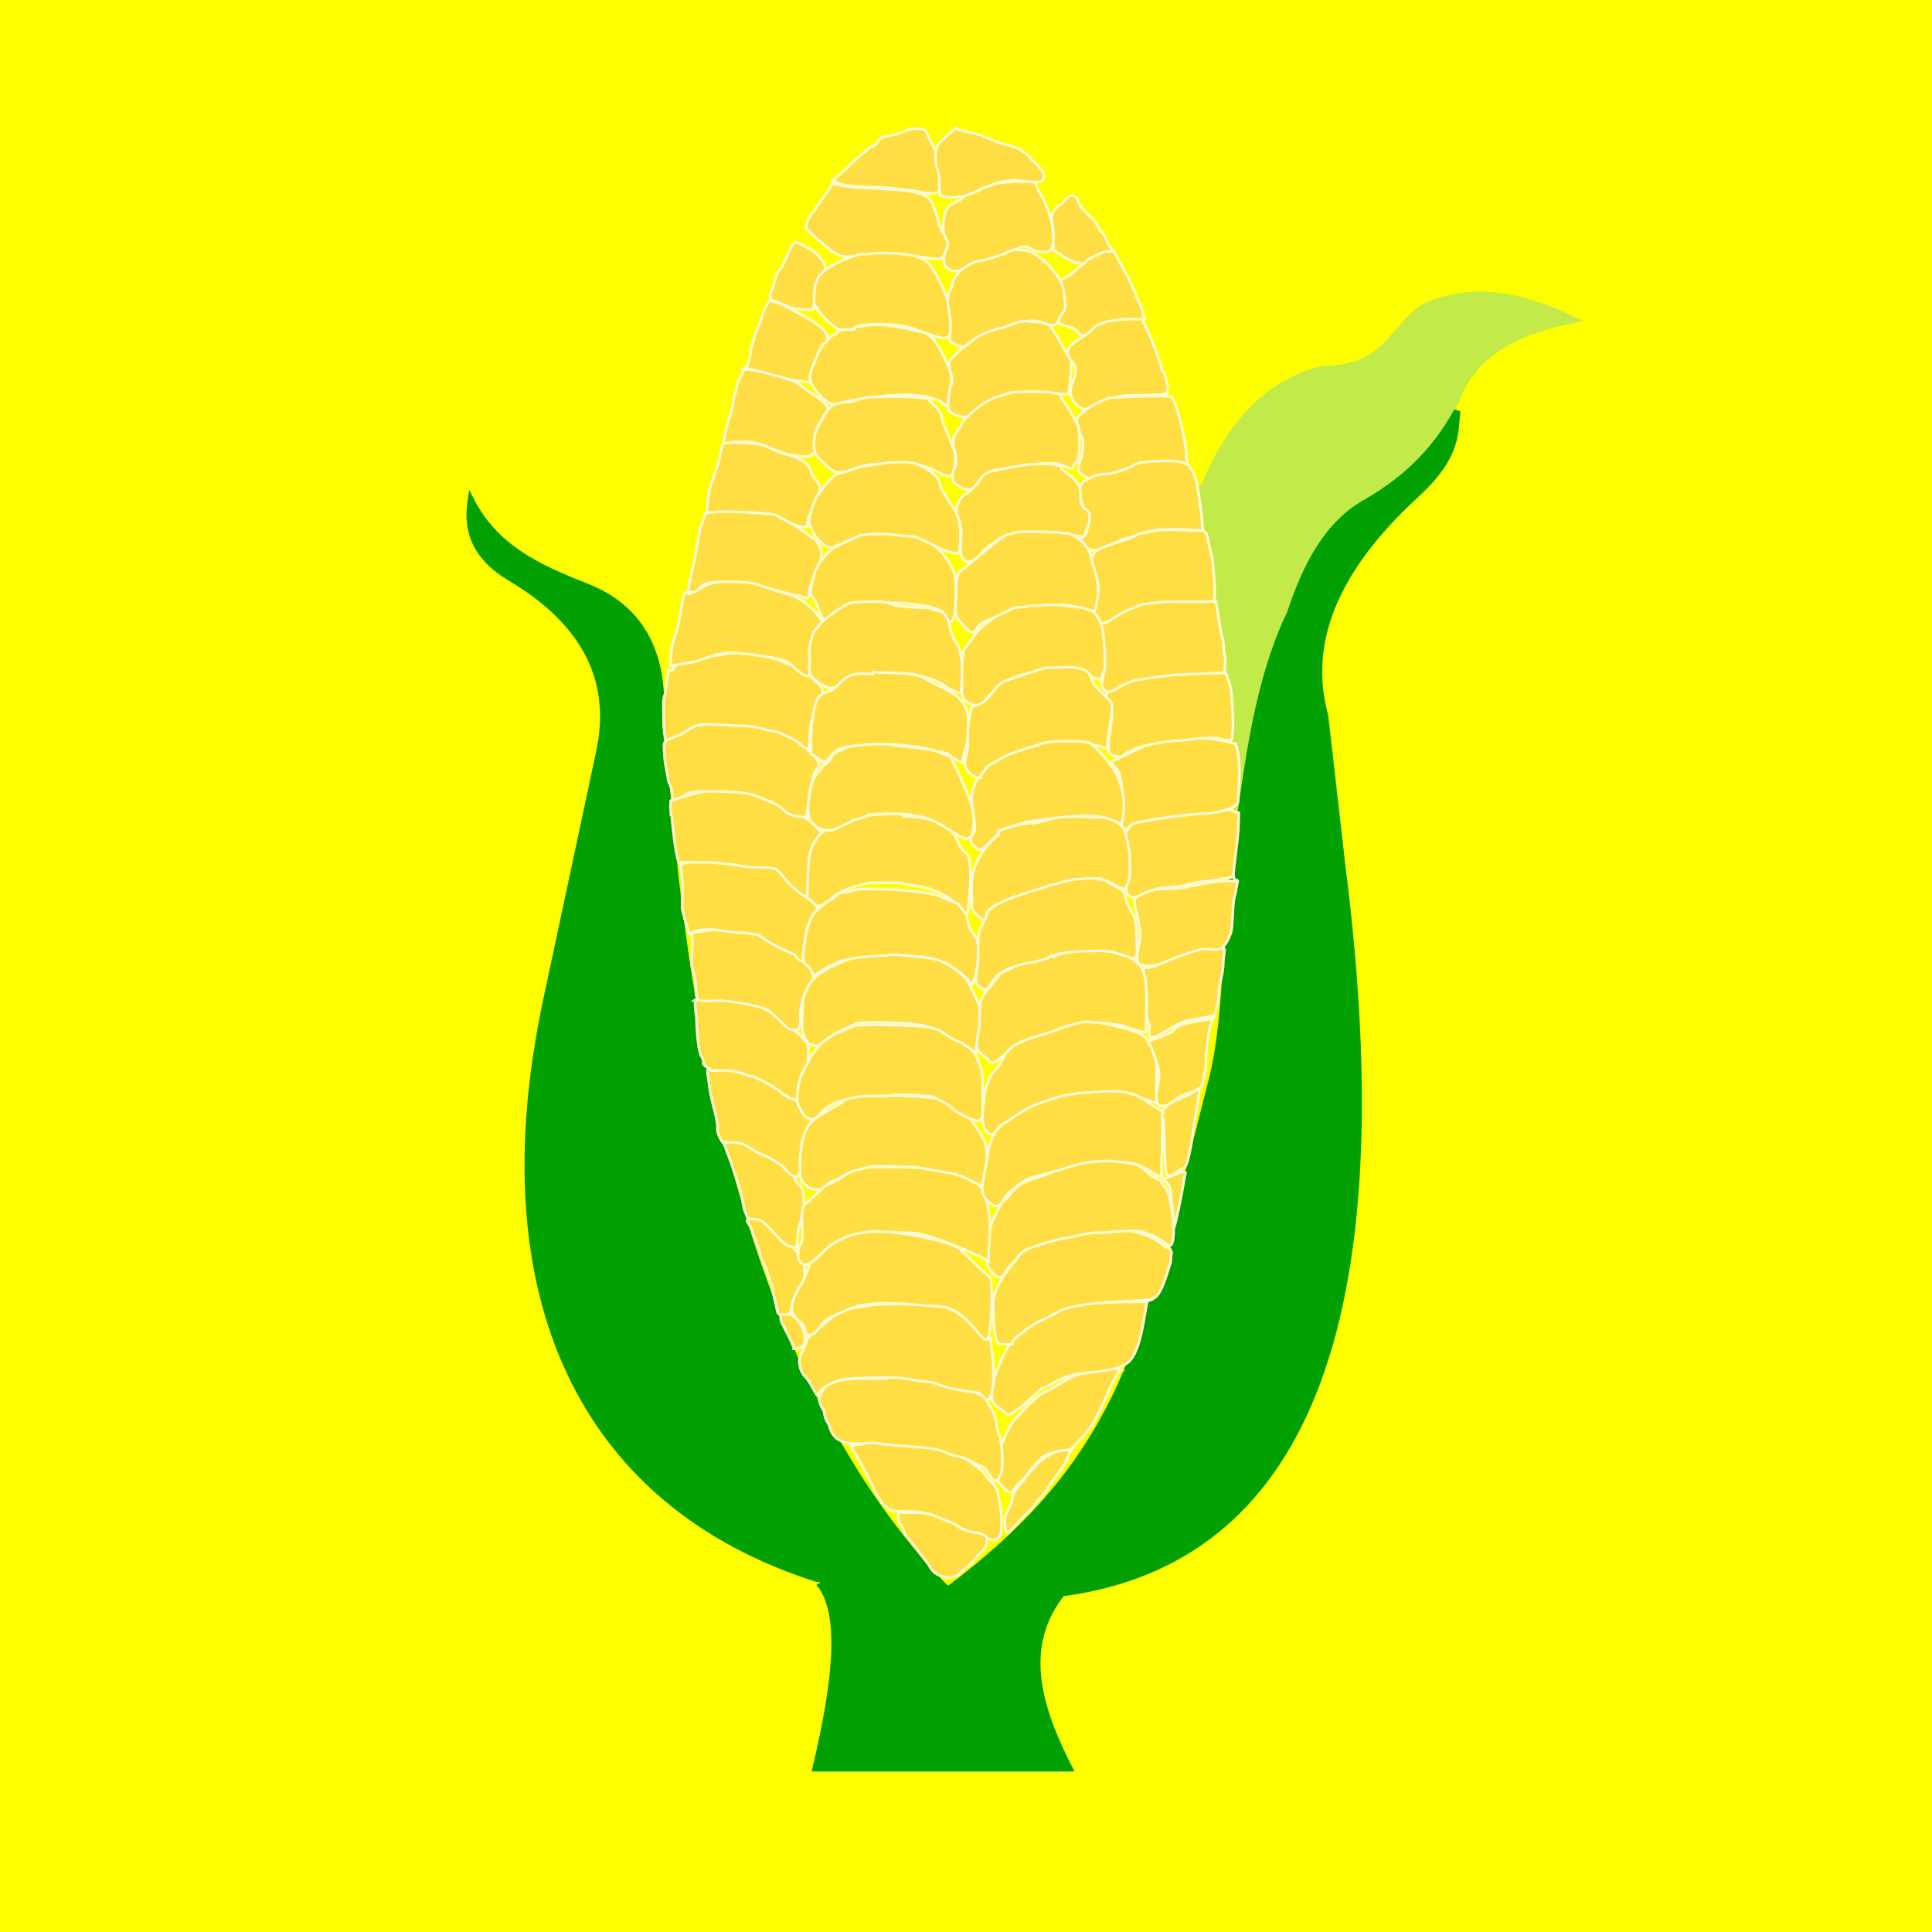
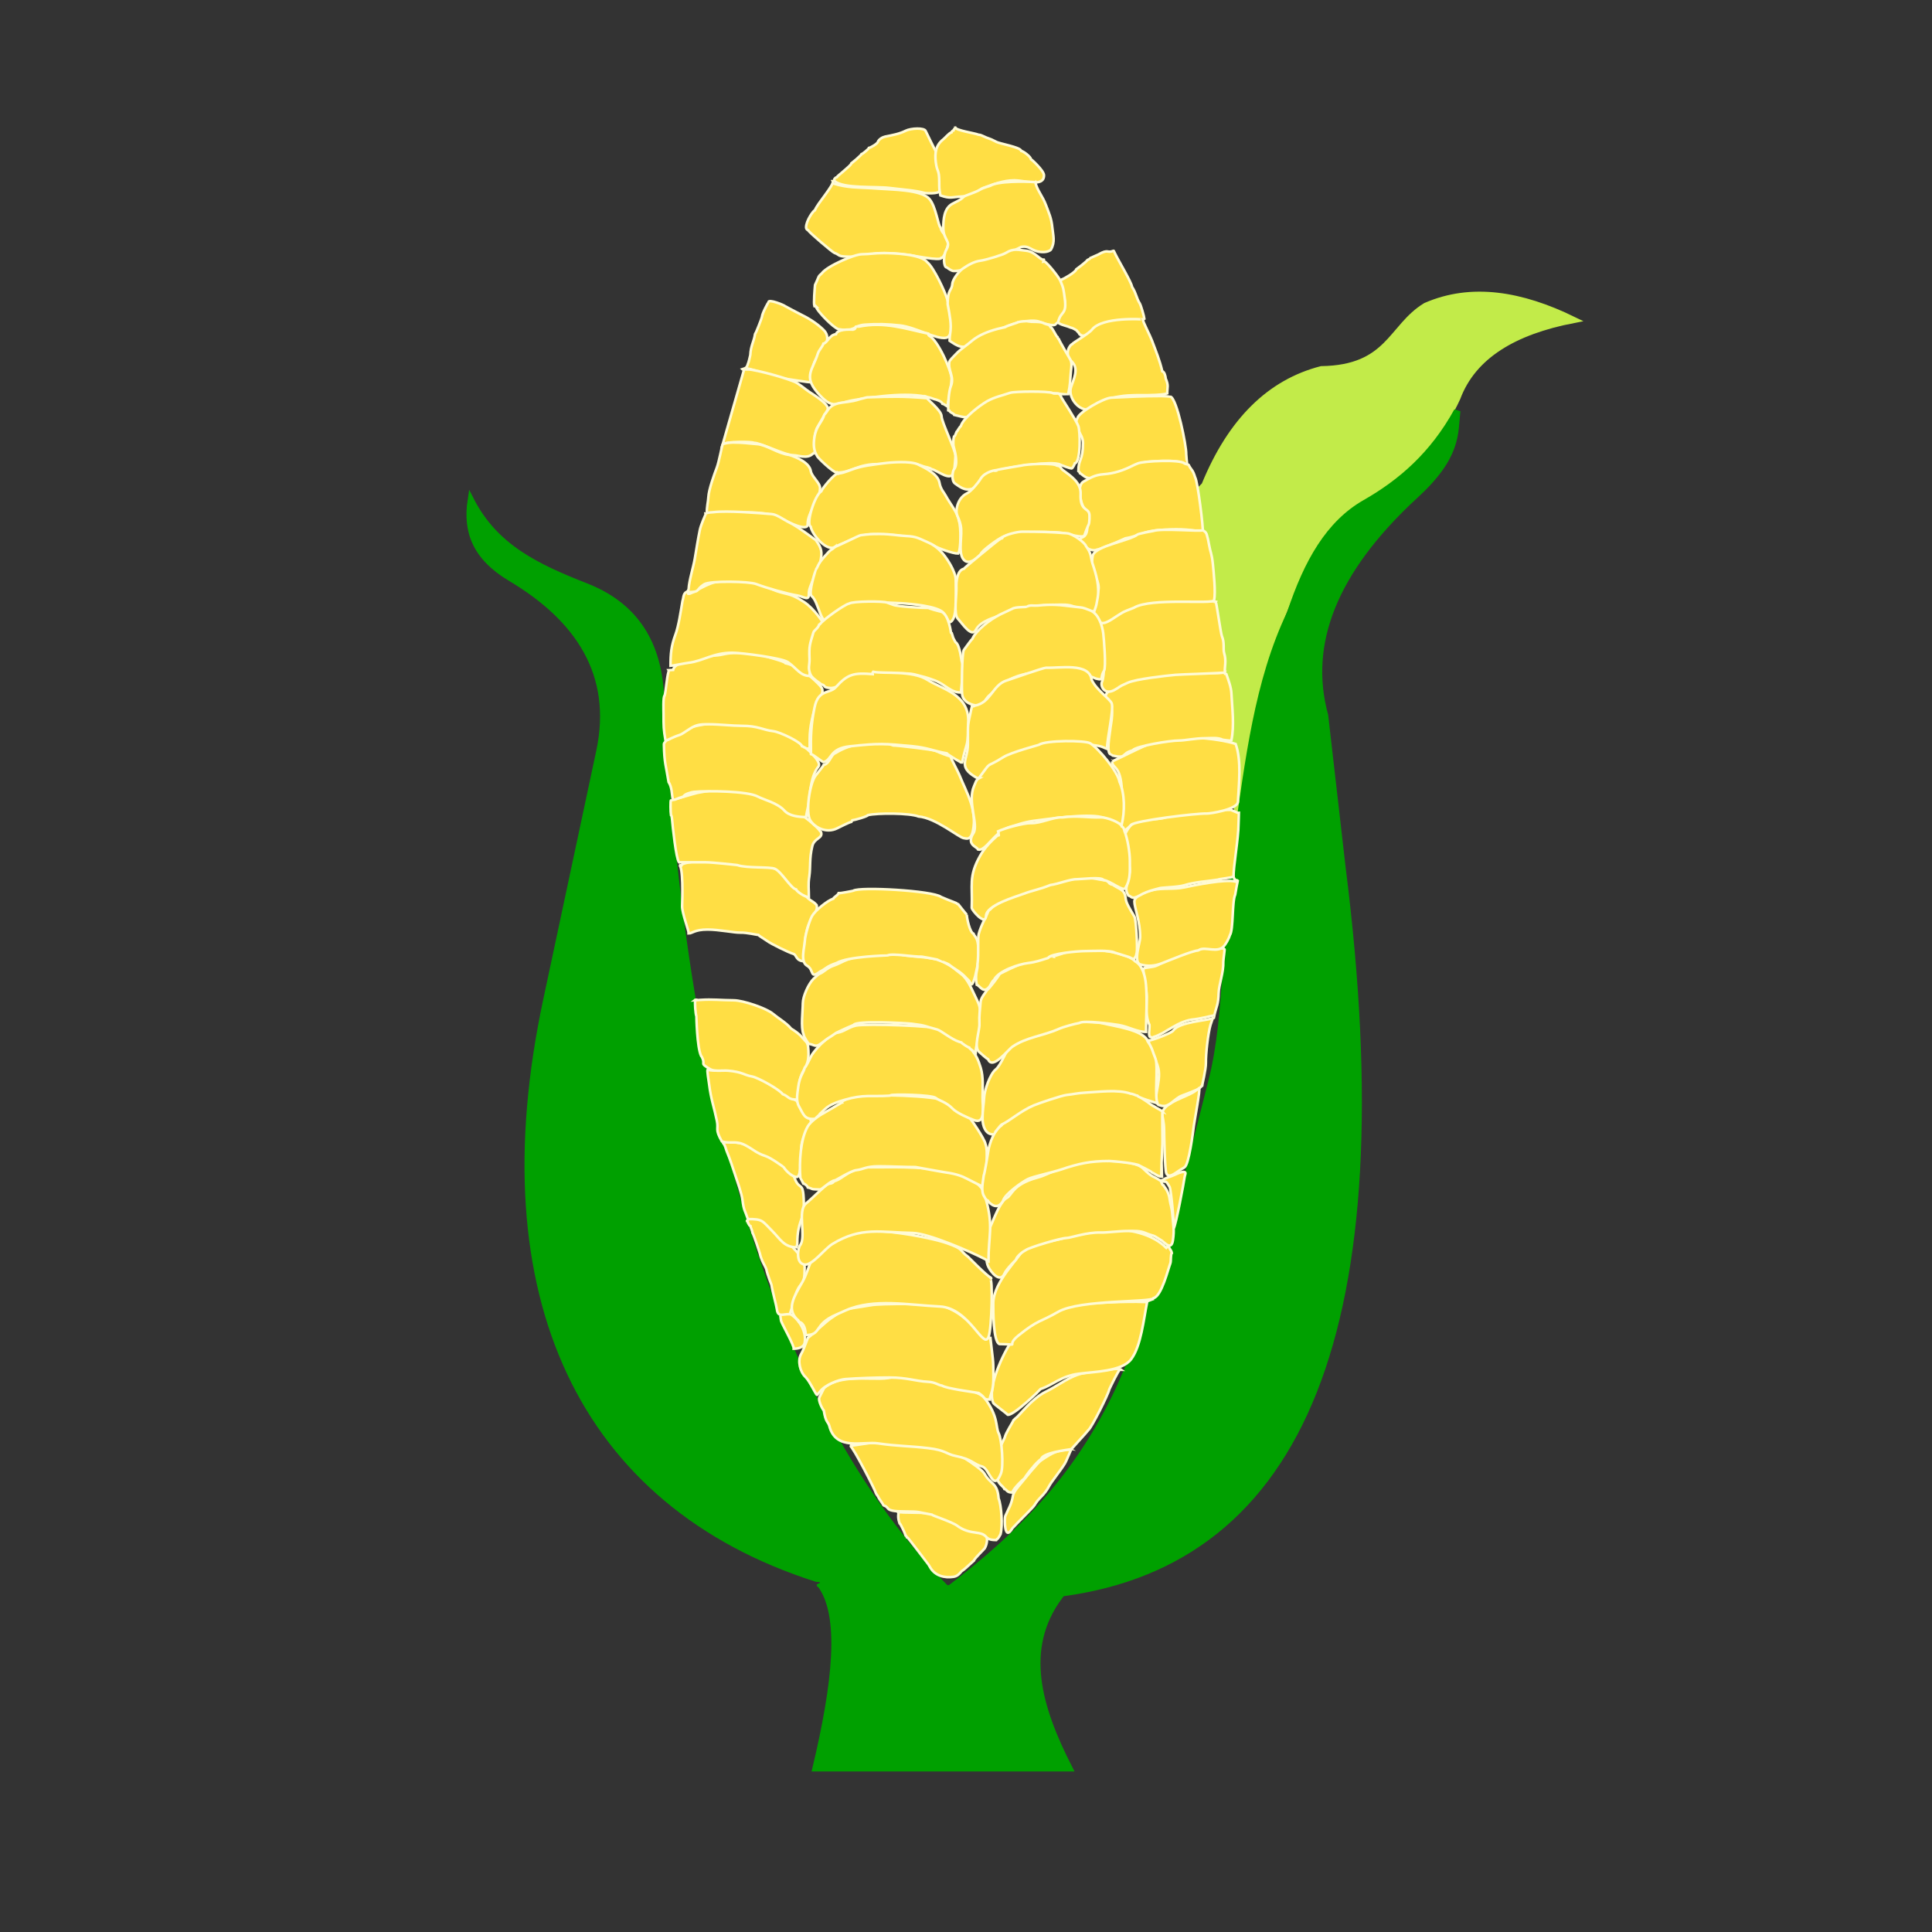
<svg xmlns="http://www.w3.org/2000/svg" xml:space="preserve" width="150mm" height="150mm" style="shape-rendering:geometricPrecision; text-rendering:geometricPrecision; image-rendering:optimizeQuality; fill-rule:evenodd; clip-rule:evenodd" viewBox="0 0 150 150">
  <rect x="0" y="0" width="150" height="150" fill="#333333" stroke="none" />
  <defs>
    <style type="text/css"> .str3 {stroke:#FFFBD6;stroke-width:0.2} .str0 {stroke:yellow;stroke-width:0.2} .str2 {stroke:#00A000;stroke-width:0.5} .str1 {stroke:#C2EB49;stroke-width:0.5} .fil2 {fill:#00A000} .fil1 {fill:#C2EB49} .fil3 {fill:#FFDE44} .fil0 {fill:yellow} </style>
  </defs>
  <g id="Capa_x0020_1">
-     <rect class="fil0 str0" x="1.74808e-005" width="150" height="150" />
    <g id="_233259368">
      <path id="_234921864" class="fil1 str1" d="M92.946 38.259l0.579 -0.579c2.05,-5.025 5.093,-7.98 9.064,-9.004 5.282,-0.08 5.402,-3.281 8.103,-4.922 3.561,-1.552 7.424,-0.889 11.465,1.081 -4.59,0.89 -7.791,2.772 -9.02,6.062 -2.198,4.758 -5.59,6.732 -8.409,9.038 -5.701,4.664 -7.322,14.365 -8.525,24.096 -1.63,-12.754 -2.491,-22.091 -3.257,-25.772z" />
      <path id="_234922104" class="fil2 str2" d="M63.648 122.958c1.879,2.417 1.218,7.851 -0.32,14.326l19.688 0c-2.394,-4.684 -3.751,-9.243 -0.8,-13.285 -5.869,-0.645 -12.055,-0.859 -18.568,-1.04z" />
      <path id="_234922080" class="fil2 str2" d="M51.312 54.04c1.668,33.279 9.401,56.376 22.23,69.381l-10.154 -0.86c-18.163,-5.804 -25.873,-21.895 -20.969,-44.899l4.121 -19.328c1.278,-5.996 -1.638,-10.324 -6.883,-13.446 -2.774,-1.651 -3.465,-3.666 -3.101,-6.058 1.877,3.668 5.117,5.2 8.944,6.699 4.39,1.719 5.645,5.155 5.813,8.513z" />
      <path id="_234921792" class="fil2 str2" d="M96.06 65.014c-1.051,7.132 -0.634,13.554 -1.982,18.884 -2.877,11.378 -4.885,19.256 -7.539,24.65 -3.161,6.423 -7.441,10.694 -12.712,14.726l8.674 0.413c18.523,-2.483 26.248,-20.564 21.722,-56.341l-1.351 -11.795c-1.513,-5.526 0.633,-11.201 6.963,-17.047 3.39,-3.084 3.105,-4.846 3.301,-6.603 -1.89,3.433 -4.379,5.565 -7.143,7.143 -2.787,1.591 -4.501,4.55 -5.822,8.554 -2.557,5.338 -3.246,11.541 -4.111,17.417z" />
      <path id="_234922344" class="fil3 str3" d="M64.808 14.067c0.703,0.591 3.136,0.389 4.287,0.529l0.106 0.013c0.849,0.104 1.871,0.171 2.601,0.375 0.09,0.025 1.087,0.071 1.121,-0.142 0.57,-0.197 -0.24,-2.852 -0.275,-3.127 -0.059,-0.035 -0.724,-1.441 -0.773,-1.528 -0.089,-0.3 -1.173,-0.232 -1.563,-0.033 -0.49,0.25 -1.064,0.345 -1.593,0.453 -0.191,0.039 -0.489,0.203 -0.568,0.423 -0.05,0.141 -0.542,0.426 -0.685,0.455 -0.015,0.071 -0.482,0.462 -0.57,0.48 -0.011,0.051 -0.786,0.745 -0.81,0.75 -0.029,0.14 -1.108,0.98 -1.121,1.04 -0.079,0.016 -0.298,0.192 -0.156,0.311z" />
      <path id="_234922176" class="fil3 str3" d="M74.172 9.909c0.096,0.225 1.445,0.414 1.799,0.548 0.113,0.014 0.155,0.015 0.253,0.062 0.668,0.321 0.456,0.141 1.148,0.503 0.263,0.138 1.859,0.405 1.918,0.693 0.193,0.045 0.711,0.438 0.75,0.63 0.007,0.002 1.015,0.887 1.015,1.266 0,0.944 -1.454,0.39 -2.311,0.39 -0.834,0 -1.661,0.318 -2.416,0.598 -0.154,0.017 -0.664,0.611 -1.693,0.66 -0.761,0.036 -0.823,0.19 -1.623,-0.087 -0.085,-0.538 -0.09,-0.435 -0.09,-1.05 0,-1.012 -0.167,-0.709 -0.268,-1.531 -0.089,-0.726 -0.001,-1.329 0.596,-1.786 0.102,-0.078 0.46,-0.496 0.626,-0.53 0.014,-0.067 0.083,-0.136 0.15,-0.15 0.014,-0.069 0.148,-0.208 0.144,-0.216z" />
      <path id="_234922488" class="fil3 str3" d="M64.653 14.067c0.132,0.281 -1.207,1.748 -1.384,2.256 -0.131,0.027 -0.685,0.825 -0.685,1.326 0,0.106 0.06,0.19 0.16,0.227 0.043,0.141 1.889,1.706 2.031,1.754 0.485,0.164 0.165,0.3 1.285,0.3 0.503,0 1.142,0.013 1.596,-0.175 0.536,-0.222 2.447,-0.029 3.029,0.058 0.238,0.035 2.344,0.466 2.404,0.208 0.181,0.031 0.54,-0.844 0.54,-1.291 0,-0.421 -0.523,-0.553 -0.605,-1.075 -0.183,-0.095 -0.355,-1.636 -0.875,-2.216 -0.65,-0.724 -2.913,-0.711 -3.951,-0.793 -0.705,-0.056 -1.346,-0.066 -2.011,-0.115 -0.421,-0.031 -1.028,-0.132 -1.441,-0.273 -0.114,-0.039 -0.05,-0.101 -0.092,-0.191z" />
      <path id="_234922464" class="fil3 str3" d="M80.382 14.162c0.158,0.65 0.565,1.054 0.829,1.768 0.228,0.616 0.422,1.008 0.488,1.711 0.063,0.662 0.247,1.119 -0.114,1.752 -0.014,0.025 -0.209,0.176 -0.604,0.176 -0.919,0 -0.981,-0.542 -1.713,-0.393 -0.004,0.001 -1.21,0.616 -1.468,0.701 -0.408,0.134 -1.215,0.579 -1.681,0.59 -0.746,0.018 -1.04,0.573 -2.071,0.573 -0.202,0 -0.451,-0.228 -0.538,-0.273 -0.271,-0.006 -0.287,-0.949 -0.038,-1.375 0.401,-0.685 -0.235,-0.746 -0.235,-1.698 0,-0.67 0.059,-1.518 0.693,-1.865 0.317,-0.174 0.632,-0.281 0.895,-0.553 0.102,-0.105 0.896,-0.32 1.321,-0.578 0.208,-0.127 0.709,-0.252 0.728,-0.265 0.587,-0.383 2.64,-0.352 3.446,-0.297 0.042,0.003 0.06,0.024 0.061,0.027z" />
-       <path id="_234921936" class="fil3 str3" d="M83.481 15.267l-0.297 -0.086c-0.476,0.074 -0.66,0.764 -1.087,0.852 -0.044,0.212 -0.59,0.318 -0.393,1.283 0.106,0.52 0.087,1.492 0.087,2.074 0.01,0.002 0.253,0.186 0.283,0.235 0.093,0.013 0.366,0.162 0.383,0.24 0.046,0.009 0.358,0.256 0.715,0.373 0.071,0.023 0.17,0.062 0.213,0.14 0.454,-0.031 0.601,0.253 1.318,-0.113 0.687,-0.35 0.181,-0.412 1.263,-0.633 0.123,-0.025 0.258,-0.062 0.388,-0.062 0,-0.382 -0.285,-0.331 -0.45,-0.96 -0.088,-0.335 -0.579,-0.711 -0.75,-1.171 -0.034,-0.092 -0.202,-0.238 -0.24,-0.33 -0.067,-0.163 -1.056,-0.883 -1.138,-1.383 0,-0 -0.262,-0.449 -0.295,-0.459z" />
      <path id="_97538672" class="fil3 str3" d="M69.653 117.366c0.382,0.143 2.206,-0.009 3.281,0.22l0.165 0.035c0.607,0.129 1.207,0.704 1.883,0.81 0.525,0.083 1.425,0.741 1.526,0.783 0.19,0.08 0.158,0.645 -0.058,1.002 -0.032,0.054 -0.786,0.784 -0.83,0.929 -0.009,0.003 -0.714,0.695 -0.91,0.805 -0.126,0.07 -0.266,0.405 -0.663,0.47 -0.707,0.116 -1.462,-0.074 -1.838,-0.745 -0.018,-0.032 -0.108,-0.178 -0.11,-0.183 -0.008,-0.022 -1.517,-1.997 -1.606,-2.085 -0.029,-0.029 -0.039,-0.027 -0.08,-0.04 -0.018,-0.054 -0.045,-0.12 -0.098,-0.145 -0.028,-0.113 -0.385,-0.927 -0.478,-0.958 -0.238,-0.711 0.06,-0.807 -0.185,-0.898z" />
      <path id="_98440424" class="fil3 str3" d="M65.992 112.233c0.102,0.041 1.584,-0.222 1.898,-0.253 0.944,-0.091 1.958,-0.054 2.889,0.06 0.808,0.1 1.535,-0.099 2.423,0.202 0.509,0.173 2.972,1.721 3.216,2.158 0.494,0.885 1.021,0.678 1.114,1.94 0.222,0.546 0.324,2.125 0.15,2.779l-0.051 0.086c-0.021,0.036 -0.127,0.24 -0.19,0.275 -0.072,0.04 -0.045,0.025 -0.09,0.09 -1.042,0 -0.504,-0.442 -1.53,-0.568 -0.563,-0.069 -1.04,-0.195 -1.501,-0.543 -0.394,-0.298 -1.95,-0.796 -1.986,-0.865 -1.102,-0.189 -0.839,-0.245 -2.126,-0.245 -1.606,0 -1.085,-0.313 -1.561,-0.45 -0.065,-0.019 -0.084,-0.084 -0.12,-0.15 -0.043,-0.077 -0.298,-0.418 -0.33,-0.51 -0.034,-0.097 -0.098,-0.135 -0.179,-0.286 -0.019,-0.176 -1.783,-3.622 -2.027,-3.72z" />
      <path id="_98440400" class="fil3 str3" d="M83.174 112.548c-1.054,0.001 -1.434,0.226 -2.341,0.833 -0.283,0.19 -1.277,1.439 -1.558,1.778 -0.201,0.242 -0.583,0.675 -0.63,0.963 -0.113,0.689 -0.339,1 -0.598,1.591 -0.064,0.147 -0.093,2.049 0.553,0.943 0.314,-0.36 1.618,-1.619 1.713,-1.788 0.33,-0.589 0.752,-0.741 1.159,-1.52 0.164,-0.314 0.842,-1.134 1.193,-1.705 0.153,-0.249 0.472,-1.094 0.51,-1.094z" />
      <path id="_98440640" class="fil3 str3" d="M87.082 106.352c-0.275,-0.23 -2.486,0.184 -2.9,0.252 -1.073,0.174 -2.021,0.987 -2.989,1.451 -1.071,0.514 -2.072,1.887 -2.338,2.055 -0.066,0.042 -0.119,0.13 -0.168,0.159 -0.109,0.259 -0.602,0.977 -0.678,1.334 -0.349,0.767 -0.396,0.718 -0.505,1.606 -0.088,0.715 -0.367,1.535 0.218,2.091 0.062,0.059 0.249,0.228 0.265,0.305 0.214,0.044 0.132,0.275 0.625,0.275 -0.019,-0.243 0.905,-1.104 0.93,-1.111 0.049,-0.107 0.595,-0.833 0.655,-0.845 0.017,-0.082 0.529,-0.607 0.63,-0.63 0.103,-0.499 1.943,-0.713 2.341,-0.78 0.01,-0.019 1.132,-1.219 1.343,-1.496 0.232,-0.171 1.524,-2.728 1.617,-3.154 0.079,-0.172 0.696,-1.467 0.829,-1.53l0.124 0.018z" />
      <path id="_98439296" class="fil3 str3" d="M63.618 108.489l0.363 -0.722c1.472,-1.29 4.38,-0.391 5.457,-0.911 0.438,-0.211 6.353,0.814 6.997,1.676 1.118,1.495 0.845,2.243 1.106,2.756 0.237,0.465 0.397,2.557 0.17,3.121 -0.593,1.474 -0.882,-0.377 -1.441,-0.54 -0.769,-0.225 -0.742,-0.558 -2.106,-0.835 -0.709,-0.144 -0.727,-0.437 -2.096,-0.6 -1.467,-0.175 -2.371,-0.145 -3.897,-0.37 -1.16,-0.172 -3.28,0.608 -3.781,-1.348 -0.088,-0.343 -0.282,-0.245 -0.428,-1.193 -0.155,-0.196 -0.455,-0.814 -0.345,-1.033z" />
      <path id="_98439848" class="fil3 str3" d="M60.558 101.858c0.433,0.112 0.42,-0.089 0.855,0.196 0.675,0.442 1.224,1.371 1.056,2.213 -0.071,0.357 -0.533,0.448 -0.843,0.448 0.021,-0.269 -0.81,-1.732 -0.96,-2.101 -0.049,-0.073 -0.11,-0.757 -0.107,-0.756z" />
      <path id="_98439632" class="fil3 str3" d="M57.995 94.781c0.181,-0.152 0.1,-0.099 0.23,-0.176 0.054,0.045 0.527,-0.055 0.887,0.129 0.391,0.199 1.569,1.289 1.626,1.561 0.067,0.015 0.056,-0.006 0.09,0.06 0.459,0.073 1.646,1.352 1.646,2.041 0,1.66 -0.281,0.905 -0.696,2.098 -0.209,0.602 -0.244,0.958 -0.46,1.538 -0.565,-0.022 -0.921,0.274 -1.003,-0.39 -0.036,-0.289 -0.343,-1.372 -0.42,-1.893 -0.001,-0.003 -0.309,-0.771 -0.39,-1.17 -0.045,-0.22 -0.389,-0.668 -0.51,-1.261 -0.013,-0.064 -0.459,-1.414 -0.571,-1.604 -0.02,-0.182 -0.122,-0.349 -0.157,-0.519 -0.134,-0.028 -0.249,-0.432 -0.272,-0.413z" />
      <path id="_99804256" class="fil3 str3" d="M56.251 88.686l0.138 -0.008c1.083,-0.063 1.967,0.272 2.931,0.816l0.092 0.052c0.074,0.061 0.132,0.011 0.185,0.115 0.428,0.068 0.923,0.503 1.028,0.535 0.002,0.004 0.608,0.584 0.715,0.76 0.022,0.037 0.279,0.368 0.303,0.377 0.448,1.341 0.77,0.02 0.77,2.474 0,0.748 -0.51,1.097 -0.51,2.671 0,0.279 -0.06,0.216 -0.06,0.36 -0.983,0 -1.27,-0.649 -1.901,-1.28 -0.789,-0.789 -0.703,-0.911 -1.881,-0.911l-0.03 -0.093c-0.189,-0.586 -0.279,-0.526 -0.388,-1.408 -0.06,-0.49 -0.406,-1.443 -0.573,-1.951 -0.199,-0.603 -0.383,-1.181 -0.63,-1.771 -0.09,-0.214 -0.118,-0.456 -0.28,-0.656 0.033,-0.055 0.004,-0.08 0.089,-0.085z" />
      <path id="_99804184" class="fil3 str3" d="M54.951 83.055c0.512,0.16 1.632,-0.059 2.332,0.123 0.83,0.217 0.767,0.167 1.588,0.54 0.329,0.149 0.299,-0.007 0.78,0.341 0.008,0.006 0.088,0.04 0.106,0.055 0.019,0.028 1.494,0.896 1.784,1.143 0.386,0.328 0.194,-0.002 0.545,0.56 0.211,0.338 0.824,0.735 0.881,1.282 0.028,0.268 -0.795,1.102 -0.767,2.227 0.008,0.321 0.004,1.986 -0.303,2.049 -0.307,0.063 -0.865,-0.438 -1.048,-0.749 -0.015,-0.025 -0.997,-0.737 -1.411,-0.869 -0.701,-0.225 -0.923,-0.492 -1.523,-0.818 -0.766,-0.416 -1.093,-0.119 -1.866,-0.31 -0.566,-1.007 -0.245,-0.895 -0.39,-1.606 -0.213,-1.044 -0.458,-1.665 -0.6,-2.819 -0.027,-0.222 -0.194,-1.175 -0.111,-1.149z" />
      <path id="_99804712" class="fil3 str3" d="M53.944 77.659l0.42 -0.027c0.98,-0.064 1.58,0.024 2.605,0.031 0.729,0.005 2.539,0.616 3.05,1.052 0.367,0.313 1.069,0.726 1.395,1.138 0.004,0.005 0.427,0.254 0.728,0.538 0.067,0.063 0.19,0.255 0.28,0.29 0.032,0.13 0.273,0.175 0.317,0.586 0.185,1.701 -0.482,1.567 -0.655,2.731 -0.04,0.27 -0.152,1.143 -0.152,1.378 -0.805,0 -0.65,-0.243 -1.166,-0.429 -0.27,-0.376 -1.942,-1.298 -2.378,-1.369 -0.617,-0.101 -0.733,-0.358 -1.866,-0.45 -0.398,-0.033 -1.058,0.076 -1.381,-0.115 -0.894,-0.53 -0.309,-0.286 -0.658,-0.968l-0.05 -0.06c-0.326,-0.693 -0.361,-3.081 -0.37,-3.102 -0.062,-0.145 -0.138,-1.048 -0.08,-1.215 0,0 0.166,-0.048 0.166,-0.048 -0.409,0.002 -0.029,0.029 -0.206,0.04z" />
-       <path id="_99803296" class="fil3 str3" d="M53.603 72.298l0.049 0.117c0.059,0.07 1.877,-0.336 2.473,-0.336 0.666,0 2.247,0.247 2.847,0.445 0.846,0.279 1.494,0.606 2.208,1.148 0.907,0.688 0.67,0.406 1.511,1.25 0.31,0.311 0.716,1.051 0.277,1.476 -0.522,0.505 -0.844,1.709 -0.825,2.441 0.007,0.258 0.023,1.133 -0.278,1.133 -0.692,0 -0.773,-0.19 -1.203,-0.62 -0.116,-0.116 -0.724,-0.719 -0.855,-0.748 -0.168,-0.471 -3.252,-0.913 -3.877,-0.913 -0.287,0 -1.718,0.139 -1.798,-0.128 -0.154,-0.513 -0.042,-1.411 -0.297,-2.085 -0.38,-1.004 0.163,-2.228 -0.232,-3.18z" />
      <path id="_99803200" class="fil3 str3" d="M52.719 67.143c0.353,0.135 0.102,0.04 0.158,0.044 0.225,-0.328 2.095,-0.359 2.506,-0.359 0.873,0 1.432,0.078 2.321,0.091 0.503,0.007 2.058,0.388 2.577,0.554 0.562,0.18 1.849,1.469 2.178,1.938 0.41,0.585 0.577,0.45 0.941,0.853 0.011,0.025 0.003,0.017 0.016,0.082 0.1,0.47 -0.567,0.999 -0.755,1.819 -0.245,1.066 -0.188,1.391 -0.188,2.466 -0.695,0 -0.615,-0.497 -0.87,-0.57 -0.356,-0.102 -1.75,-0.78 -2.068,-1.023 -0.084,-0.064 -0.629,-0.399 -0.663,-0.448 -0.059,0.004 -0.889,-0.195 -1.388,-0.18 -0.473,0.014 -1.646,-0.24 -2.551,-0.24 -1.009,0 -1.18,0.3 -1.463,0.3 0.019,-0.199 -0.531,-1.601 -0.51,-2.131 0.025,-0.644 0.095,-3.069 -0.24,-3.196z" />
      <path id="_99803512" class="fil3 str3" d="M52.096 62.141c0.006,0.004 1.832,-0.537 2.058,-0.585 1.562,-0.325 3.424,-0.346 4.957,0.12 0.709,0.216 2.162,1.377 2.829,1.458 0.275,0.033 1.548,1.073 1.723,1.386 0.03,0.054 0.055,0.009 0.083,0.09 0.163,0.483 -0.522,0.441 -0.678,1.078 -0.24,0.985 -0.124,1.598 -0.232,2.343 -0.107,0.737 -0.033,0.923 -0.033,1.618 -0.363,0 -0.97,-0.47 -0.996,-0.595 -0.403,-0.084 -1.141,-1.38 -1.643,-1.601 -0.396,-0.174 -2.194,-0.031 -2.914,-0.287l-0.06 -0.008c-0.004,0 -1.849,-0.21 -2.431,-0.21 -0.68,0 -1.361,0 -2.041,0 -0.232,-0.28 -0.499,-2.834 -0.538,-3.329 -0.005,-0.07 -0.031,-0.312 -0.087,-0.335 -0.032,-0.169 -0.055,-1.177 0.002,-1.143z" />
      <path id="_98444848" class="fil3 str3" d="M51.789 57.462l0.121 -0.051c0.449,-0.316 0.396,-0.293 0.921,-0.608 1,-0.599 3.329,-0.801 4.537,-0.658 0.703,0.084 1.367,0.007 2.043,0.23 0.93,0.306 0.815,0.201 1.751,0.69 0.223,0.117 1.485,1.005 1.523,1.106 0.258,0.24 1.115,1.041 0.855,1.353 -0.543,0.651 -0.648,1.874 -0.735,2.704 -0.04,0.382 -0.213,0.951 -0.213,1.208 -0.551,0 -1.305,-0.072 -1.691,-0.5 -0.551,-0.611 -1.593,-0.836 -2.075,-1.096 -0.787,-0.425 -3.936,-0.465 -4.96,-0.357 -0.16,0.017 -0.754,0.168 -0.793,0.357 -0.05,0.01 -0.713,0.242 -0.715,0.245 -0.037,0 -0.081,0.005 -0.115,-0.003 -0.102,-0.43 -0.055,-0.931 -0.333,-1.366 -0.208,-1.299 -0.337,-1.467 -0.363,-2.909 -0.003,-0.18 0.122,-0.166 0.155,-0.31l0.086 -0.037z" />
      <path id="_98444632" class="fil3 str3" d="M51.91 52.032l0.351 -0.02c0.118,-0.743 2.63,-1.091 3.247,-1.118 0.577,-0.025 0.867,-0.213 1.808,-0.213 0.621,0 1.645,0.09 2.208,0.295 0.221,0.08 1.398,0.377 1.454,0.51 0.123,0.021 1.096,0.333 1.135,0.425 0.162,0.028 1.544,1.208 1.688,1.503 0.171,0.349 -0.103,0.756 -0.346,1.22 -0.36,0.689 -0.593,1.872 -0.593,2.709 0,0.26 0,0.52 0,0.78 -0.429,0 -0.192,-0.027 -0.467,-0.12 -0.034,-0.046 -0.086,-0.055 -0.129,-0.065 -0.078,-0.338 -1.734,-1.106 -2.196,-1.163 -0.913,-0.112 -1.174,-0.423 -2.518,-0.423 -0.718,0 -1.652,-0.12 -2.567,-0.12 -0.753,0 -0.98,0.044 -1.609,0.47 -0.722,0.488 -0.455,0.256 -1.18,0.581 -0.022,0.01 -0.522,0.241 -0.525,0.223 -0.155,-0.908 -0.153,-1.081 -0.153,-2.076 0,-0.187 -0.048,-1.368 0.085,-1.423 0.107,-0.38 0.14,-1.282 0.315,-1.916 0.011,-0.038 0.009,-0.061 -0.009,-0.06z" />
      <path id="_98445064" class="fil3 str3" d="M53.44 46.104c0.299,0.046 1.479,-0.914 2.483,-0.973 0.647,-0.038 0.697,-0.224 1.573,-0.12 1.028,0.122 1.419,0.28 2.363,0.702 1.192,0.534 1.312,0.202 2.559,1.02 0.845,0.555 1.501,1.66 1.568,1.699 0.013,0.004 0.045,0.116 0.045,0.117 -0.042,0.042 -0.802,0.261 -0.794,0.541 -0.193,0.293 -0.235,1.671 -0.346,2.217 -0.046,0.223 -0.028,0.901 -0.028,1.173 -0.726,0 -0.996,-0.581 -1.683,-1.068 -0.458,-0.325 -3.599,-0.733 -4.327,-0.733 -1.487,0 -2.239,0.637 -3.384,0.778 -0.277,0.034 -1.322,0.243 -1.411,0.243 0,-0.967 0.059,-1.56 0.383,-2.431 0.246,-0.661 0.423,-1.863 0.548,-2.611 0.07,-0.137 0.046,-0.595 0.303,-0.688 0.007,-0.029 0.107,-0.059 0.11,-0.06 0.032,0.113 0.014,0.189 0.038,0.193z" />
-       <path id="_98444560" class="fil3 str3" d="M61.666 18.879l0.043 -0.058c0.166,-0.132 1.536,0.691 1.747,0.948 0.177,0.217 0.206,0.216 0.408,0.496 0.289,0.404 0.287,0.719 -0.073,1.124 -0.255,0.288 -0.319,0.272 -0.44,0.654 -0.151,0.475 -0.084,1.911 -0.216,1.962 -0.267,0.105 -1.493,-0.003 -1.701,-0.105 -0.086,-0.043 -1.533,-0.65 -1.622,-0.658 0.014,-0.334 -0.071,-0.333 0.117,-0.712 0.1,-0.199 0.339,-1.32 0.523,-1.476 0.382,-0.322 0.744,-1.522 1.062,-2.038 0.041,-0.017 0.146,-0.132 0.151,-0.139z" />
      <path id="_98444416" class="fil3 str3" d="M57.639 28.663l0.145 -0.047c0.415,-0.134 2.275,0.758 2.978,0.768 0.256,0.004 2.104,0.35 2.275,0.284 0.315,-0.446 -0.337,-1.173 0.671,-2.262 0.417,-0.45 0.8,-1.24 0.237,-1.786l-0.082 -0.08c-0.493,-0.478 -1.194,-0.893 -1.785,-1.176 -0.117,-0.056 -1.098,-0.574 -1.122,-0.595 -0.115,-0.097 -1.278,-0.566 -1.292,-0.315 0,0.001 -0.485,0.842 -0.51,1.16 -0.008,0.097 -0.507,1.34 -0.538,1.356 -0.088,0.555 -0.329,0.872 -0.363,1.593 -0.001,0.014 -0.141,0.629 -0.183,0.683 -0.098,0.321 -0.174,0.333 -0.432,0.416z" />
-       <path id="_98444104" class="fil3 str3" d="M56.106 34.505c0.256,-0.248 2.343,-0.224 2.431,-0.12 0.496,-0.024 2.366,0.95 3.047,0.958 0.389,0.004 1.11,0.317 1.53,-0.123 0.029,-0.031 0.041,-0.028 0.075,-0.025 0.301,-0.363 -0.187,-0.793 0.225,-1.938 0.013,-0.036 0.742,-1.273 0.831,-1.426 0.237,-0.405 -1.108,-1.191 -1.453,-1.433 -0.355,-0.248 -0.451,-0.355 -0.885,-0.643 -0.455,-0.303 -3.255,-1.073 -3.822,-1.073 -0.091,0 -0.21,0.005 -0.298,-0.003l-0.03 0.056c-0.03,0.057 -0.03,0.095 -0.085,0.124 -0.033,0.196 -0.453,0.838 -0.513,1.323 -0.002,0.018 -0.121,0.545 -0.152,0.57 -0.115,0.266 -0.068,0.912 -0.322,1.531 -0.069,0.167 -0.183,0.614 -0.278,0.844 -0.039,0.095 -0.273,1.456 -0.278,1.469 -0.024,-0.026 -0.063,-0.053 -0.022,-0.092z" />
+       <path id="_98444104" class="fil3 str3" d="M56.106 34.505c0.256,-0.248 2.343,-0.224 2.431,-0.12 0.496,-0.024 2.366,0.95 3.047,0.958 0.389,0.004 1.11,0.317 1.53,-0.123 0.029,-0.031 0.041,-0.028 0.075,-0.025 0.301,-0.363 -0.187,-0.793 0.225,-1.938 0.013,-0.036 0.742,-1.273 0.831,-1.426 0.237,-0.405 -1.108,-1.191 -1.453,-1.433 -0.355,-0.248 -0.451,-0.355 -0.885,-0.643 -0.455,-0.303 -3.255,-1.073 -3.822,-1.073 -0.091,0 -0.21,0.005 -0.298,-0.003l-0.03 0.056z" />
      <path id="_98445256" class="fil3 str3" d="M56.106 34.505c-0.042,0.045 -0.29,1.368 -0.446,1.779 -0.216,0.572 -0.631,1.724 -0.663,2.311 -0.023,0.419 -0.122,0.661 -0.122,1.283 1.038,0 2.051,-0.09 3.181,-0.09 0.914,0 2.008,0.1 2.801,0.565 0.254,0.149 1.866,0.966 1.85,0.353 -0.024,-0.954 0.961,-1.841 0.961,-2.809 0,-0.417 -0.645,-0.879 -0.718,-1.323 -0.107,-0.653 -1.085,-1.064 -1.669,-1.255 -0.863,-0.091 -1.766,-0.786 -2.505,-0.84 -0.696,-0.051 -1.029,-0.123 -1.866,-0.123 -0.158,0 -0.709,0.048 -0.805,0.15z" />
      <path id="_98445328" class="fil3 str3" d="M54.785 39.787l-0.006 0.143c-0.001,0.021 -0.36,0.809 -0.443,1.211 -0.166,0.814 -0.251,1.406 -0.39,2.221 -0.124,0.727 -0.443,1.686 -0.48,2.361 -0.007,0.126 -0.062,0.031 -0.062,0.248 1.016,0 0.562,-0.16 1.263,-0.605 0.456,-0.29 3.478,-0.236 4.041,-0.022 0.863,0.326 2.337,0.742 3.222,0.895 0.489,0.085 0.892,0.463 0.868,-0.147 -0.024,-0.604 0.737,-1.709 0.898,-2.494 0.147,-0.721 0.116,-1.014 -0.352,-1.658 -0.013,-0.018 -1.176,-0.846 -1.328,-0.945 -0.492,-0.32 -0.385,-0.24 -0.906,-0.52 -0.34,-0.183 -0.823,-0.532 -1.193,-0.562 -1.088,-0.091 -3.467,-0.278 -4.502,-0.15 -0.182,0.022 -0.432,0.014 -0.603,0.095 -0.115,-0.094 -0.029,-0.017 -0.026,-0.068z" />
      <path id="_233267672" class="fil3 str3" d="M63.351 23.79c0.041,0.334 1.408,1.71 1.76,1.77 1.353,0.229 1.081,-0.289 2.061,-0.355 1.018,-0.069 1.694,-0.044 2.687,0.06 1.209,0.127 2.847,1.113 3.596,0.96 0.809,-0.165 0.218,-2.512 0.095,-2.966 -0.15,-0.552 -1.061,-2.525 -1.568,-2.907 -0.458,-0.618 -2.611,-0.703 -3.369,-0.703 -0.765,0 -0.978,0.08 -1.703,0.091 -0.601,0.01 -2.68,0.914 -3.099,1.472 -0.066,0.087 -0.204,0.151 -0.263,0.298 -0.043,0.107 -0.174,0.419 -0.269,0.617 -0.029,0.296 -0.122,1.412 -0.048,1.645l0.12 0.018z" />
      <path id="_233260808" class="fil3 str3" d="M86.453 19.47c-0.531,0.222 -0.351,-0.182 -1.183,0.291 -0.012,0.007 -0.604,0.267 -0.606,0.268 -0.016,0.048 -0.16,0.133 -0.21,0.15 -0.015,0.047 -0.881,0.746 -0.9,0.75 -0.081,0.214 -0.908,0.703 -1.14,0.78 -0.086,0.257 -0.473,0.254 0.045,1.069 0.3,0.471 0.335,1.157 -0.082,1.591 -0.794,0.825 0.2,0.807 0.759,1.07 0.207,0.034 0.38,0.183 0.448,0.211 0.061,0.096 0.18,0.174 0.224,0.288 0.031,0.022 -0.001,0.031 0.085,0.049l0.033 0.058c0.743,0.095 0.57,-0.146 1.338,-0.723 0.952,-0.716 2.725,-0.066 3.467,-0.523 0.039,-0.024 0.06,0.003 0.12,-0.047 -0.011,-0.139 -0.261,-1.04 -0.365,-1.203 -0.266,-0.418 -0.249,-0.739 -0.593,-1.276 -0.072,-0.42 -1.052,-2.012 -1.353,-2.654 -0.051,-0.11 -0.068,-0.156 -0.085,-0.149z" />
      <path id="_233273264" class="fil3 str3" d="M89.361 100.923l-0.446 0.164c-1.77,-0.076 -3.544,0.104 -5.316,0.11 -1.246,0.004 -4.321,1.862 -5.027,2.884 -0.676,0.98 -1.974,3.692 -1.446,4.857 0.028,0.061 1.071,0.841 1.125,0.905 0.479,0.055 2.557,-1.996 2.561,-2.007 0.943,-0.314 1.556,-0.989 2.907,-1.175 1.205,-0.165 3.379,-0.169 4.102,-1.13 0.774,-1.029 0.971,-3.106 1.245,-4.452 0,-0.001 -0.01,-0.154 -0.01,-0.177 0.138,-0.012 0.087,0.102 0.306,0.021z" />
      <path id="_233269208" class="fil3 str3" d="M90.821 96.596l-0.271 0.285c-1.144,-1.134 -2.914,-1.449 -4.456,-1.449 -0.533,0 -6.456,1.326 -6.629,1.501 -0.201,0.633 -2.349,2.545 -2.349,4.262 0,0.581 -0.01,2.965 0.475,3.157 1.815,0.025 0.353,0.24 1.501,-0.68 1.563,-1.253 1.593,-0.975 3.071,-1.826 1.673,-0.964 7.318,-0.717 7.388,-1.06 0.629,-0.13 1.136,-2.252 1.315,-2.706 0.065,-0.164 0.005,-0.701 0.117,-0.798 -0.054,-0.299 -0.381,-0.454 -0.163,-0.684z" />
      <path id="_233268128" class="fil3 str3" d="M91.987 91.005c-0.253,-0.103 -0.761,0.232 -1.223,0.38 -0.028,0.009 -0.616,0.243 -0.623,0.255 0.432,0.273 0.282,-0.165 0.668,0.513 0.109,0.191 0.349,2.77 0.324,3.2 0.167,-0.266 0.794,-3.59 0.837,-3.953 0.019,-0.165 0.134,-0.347 0.018,-0.395z" />
      <path id="_233261768" class="fil3 str3" d="M92.948 84.582c-0.565,0.577 -2.716,0.958 -2.716,1.936 0,0.118 0.15,0.613 0.15,1.208 0,0.344 0.055,3.149 0.175,3.384 0.244,0.478 0.855,-0.212 1.326,-0.425l0.09 -0.063c0.337,-0.234 0.648,-2.667 0.718,-3.234 0.037,-0.303 0.523,-2.882 0.408,-2.882 -0.112,-0 -0.048,-0.028 -0.15,0.076z" />
      <path id="_233261480" class="fil3 str3" d="M94.241 79.029c-0.478,0.218 -2.671,0.29 -3.136,0.968l-0.062 0.06c-0.207,0.199 -1.658,0.744 -1.858,0.728 0,0.511 0.591,1.456 0.75,2.161 0.246,1.092 -0.53,2.491 0.027,2.846 0.019,0.013 0.047,0.007 0.065,0.018 0.645,0.235 0.914,-0.26 1.542,-0.654 0.195,-0.123 1.461,-0.531 1.504,-0.659 0.171,-0.057 0.2,-0.188 0.253,-0.2 -0,-0.003 0.31,-1.289 0.3,-1.786 -0.013,-0.661 0.166,-2.276 0.352,-2.918 0.064,-0.22 0.137,-0.375 0.192,-0.574 0.04,-0.006 0.033,0.029 0.071,0.011z" />
      <path id="_233261696" class="fil3 str3" d="M95.066 73.671l-0.115 -0.025c-1.184,-0.256 -3.344,0.265 -4.367,0.887l-0.197 0.12c-0.762,0.464 -0.749,0.373 -1.523,0.502 -0.047,0.058 -0.052,0.05 -0.1,0.046 0,0.463 0.27,1.645 0.27,2.169 0,0.677 -0.103,1.597 0.209,2.197 0.035,0.305 -0.144,0.968 0.123,0.959 0.053,0.025 0.205,0.04 0.226,-0.023 0.948,-0.288 1.877,-1.273 3.162,-1.368 0.253,-0.019 1.245,-0.243 1.528,-0.308 0.17,-0.736 0.308,-0.812 0.333,-1.733 0.017,-0.651 0.392,-1.584 0.363,-2.433 -0.005,-0.159 0.135,-0.981 0.09,-0.991z" />
      <path id="_233262152" class="fil3 str3" d="M95.823 68.196c0.103,0.203 0.107,0.118 0.083,0.243 -0.796,-0.192 -3.141,0.28 -3.954,0.456 -0.811,0.176 -1.655,0.025 -2.511,0.213 -0.274,0.06 -1.368,0.412 -1.368,0.881 0,0.494 0.45,1.501 0.45,2.783 0,0.428 -0.56,1.937 0.022,2.109 0.556,0.164 1.103,0.122 1.658,-0.093 0.56,-0.216 2.342,-0.963 2.801,-0.993l0.08 -0.033c0.475,-0.313 1.506,0.303 1.983,-0.355 0.349,-0.482 0.406,-0.78 0.423,-0.805 0.282,-0.417 0.158,-2.604 0.41,-3.14 0.027,-0.214 0.188,-1.044 0.197,-1.083 -0.094,-0.099 -0.165,0.034 -0.275,-0.183z" />
      <path id="_233261648" class="fil3 str3" d="M96.032 63.078l-0.478 -0.197c-1.45,-0.017 -3.551,-0.059 -4.879,0.518 -0.929,0.403 -2.431,-0.038 -3.046,0.878 -0.736,1.099 -0.109,1.063 -0.083,2.115 0.03,1.22 0.387,0.624 -0.019,2.184 -0.119,0.459 -0.119,0.594 0.078,0.953 0.252,0.029 0.213,0.383 0.917,-0.03 0.559,-0.329 1.377,-0.495 1.413,-0.515 0.172,-0.095 1.466,-0.083 2.025,-0.257 0.83,-0.259 1.752,-0.295 2.59,-0.429 0.061,-0.053 0.998,-0.139 1.227,-0.236 -0.036,-0.694 0.381,-2.975 0.381,-4.087 0,-0.242 0.029,-0.581 0.029,-0.868 -0.083,0.007 -0.066,0.008 -0.155,-0.029z" />
      <path id="_233261984" class="fil3 str3" d="M86.348 59.111c-0.001,0.659 0.767,0.144 0.767,2.799 0,0.797 0.131,1.45 -0.225,2.051 -0.056,0.095 -0.045,1.163 0.924,0.084 0.295,-0.329 5.11,-0.911 5.843,-0.88 0.284,0.012 2.426,-0.317 2.456,-0.916 0.072,-1.441 0.287,-3.151 -0.175,-4.487 -1.255,-0.434 -5.089,-0.834 -6.303,-0.17l-0.201 0.11c-0.409,0.07 -3.088,1.449 -3.088,1.408z" />
      <path id="_233262032" class="fil3 str3" d="M88.729 24.798c0.001,-0.001 -3.138,-0.231 -3.947,0.792 -0.261,0.33 -1.498,1.026 -1.528,1.123 -0.228,0.076 -0.61,0.772 -0.111,1.286l0.09 0.092c0.554,0.57 0.117,1.343 -0.08,1.973 -0.238,0.762 0.512,1.738 1.26,1.738 0.308,0 0.539,-0.456 1.223,-0.69l0.065 -0.022c1.902,-0.651 2.899,-0.273 4.684,-0.485 0.037,-0.004 0.2,-0.048 0.24,-0.062 0,-0.519 0.123,-0.572 -0.119,-1.152 -0.009,-0.16 -0.091,-0.528 -0.266,-0.564 -0.2,-0.863 -0.483,-1.529 -0.796,-2.373 -0.156,-0.421 -0.699,-1.441 -0.717,-1.654z" />
      <path id="_233262056" class="fil3 str3" d="M92.172 36.094c-0.654,-0.444 -2.174,-0.294 -2.966,-0.243 -1.195,0.077 -2.242,0.999 -3.288,1.051 -0.652,0.032 -1.17,0.409 -1.683,0.11 -0.121,-0.07 -0.309,-0.245 -0.388,-0.274 -0.015,-0.077 -0.068,-0.126 -0.123,-0.164 0,-0.961 0.36,-0.762 0.36,-2.191 0,-0.763 -0.835,-1.208 -0.423,-1.936 0.113,-0.434 2.011,-1.545 2.633,-1.573 1.384,-0.062 2.436,-0.123 3.879,-0.123 0.1,0 0.684,0.031 0.696,0.043 0.505,0.128 1.252,3.846 1.228,4.459 -0.002,0.059 0.07,0.837 0.075,0.84z" />
      <path id="_233261576" class="fil3 str3" d="M93.501 41.329c-1.395,-0.285 -2.201,-0.277 -3.616,-0.164 -1.164,0.092 -1.539,0.476 -2.521,0.633l-0.12 0.055c-0.426,0.195 -1.816,0.803 -2.067,0.817 -0.574,0.252 -1.315,-0.504 -1.314,-0.664 -0.165,-0.442 0.591,0.009 0.553,-1.198 -0.037,-1.161 0.256,-0.367 -0.333,-1.506 -0.22,-0.425 -0.459,-1.628 0.035,-1.905 0.561,-0.315 0.89,-0.528 1.58,-0.578 0.789,-0.057 1.542,-0.3 2.259,-0.673 0.106,-0.055 0.267,-0.119 0.39,-0.17 0.448,-0.184 3.334,-0.324 3.622,0.012 0.074,0.037 0.238,0.063 0.31,0.098 0.271,0.504 0.312,0.339 0.514,0.983 0.199,0.318 0.652,4.008 0.587,4.221 0.063,0.055 0.021,0.019 0.122,0.04z" />
      <path id="_233262008" class="fil3 str3" d="M95.064 52.166c-0.14,0.196 -3.591,-0.014 -4.158,-0.014 -0.433,0 -2.09,0.258 -2.521,0.415 -0.203,0.074 -1.315,0.449 -1.394,0.6 -0.057,0.01 -0.141,0.011 -0.176,0.08 -0.507,0.215 -1.352,0.673 -0.809,1.216 0.575,0.575 0.253,1.543 0.182,2.273 -0.027,0.28 -0.317,1.772 0.06,1.836 0.001,0 0.094,0.058 0.147,0.093 1.111,0.253 0.645,-0.164 1.498,-0.39l0.052 -0.03c0.297,-0.331 2.895,-0.75 3.574,-0.75 0.514,0 1.23,-0.18 2.076,-0.18 0.433,0 0.952,-0.074 1.338,0.119 0.146,0.015 0.567,0.092 0.67,0.056 0.242,-1.168 0.063,-2.491 0.003,-3.672 -0.025,-0.477 -0.241,-1.043 -0.393,-1.48 -0.075,-0.015 -0.047,-0.037 -0.107,-0.034 -0.027,-0.067 -0.087,-0.077 -0.044,-0.138z" />
      <path id="_233261360" class="fil3 str3" d="M94.393 46.727l0.009 -0.015c-0.483,-0.133 -5.071,-0.062 -5.501,0.066 -0.607,0.182 -2.451,1.02 -3.025,1.388 -0.678,0.435 -0.65,0.151 -0.473,1.018 0.042,0.208 0.16,0.536 0.24,0.93 0.102,0.501 0.13,2.403 -0.082,2.819 -0.148,0.29 0.161,1.074 0.963,0.638 0.58,-0.315 0.135,-0.165 1.042,-0.566 0.657,-0.29 2.883,-0.533 3.695,-0.61 0.408,-0.038 3.785,-0.138 3.839,-0.183 -0.037,-0.474 0.133,-0.87 -0.055,-1.498 -0.101,-0.338 0.049,-0.774 -0.177,-1.323 -0.092,-0.224 -0.426,-2.634 -0.474,-2.664z" />
      <path id="_233260688" class="fil3 str3" d="M93.385 41.165c-0.194,0.121 -3.152,-0.17 -3.856,0.061 -0.158,0.02 -1.143,0.216 -1.212,0.273 -0.584,0.484 -3.322,0.884 -3.479,1.653 -0.141,0.692 0.061,1.261 0.333,1.899 0.325,0.762 -0.05,1.164 -0.279,1.893 -0.028,0.047 -0.05,0.141 -0.086,0.198 -0.191,0.485 0.087,0.689 0.119,0.767 0.482,0.295 0.425,0.794 1.42,0.161 0.85,-0.541 0.684,-0.501 1.692,-0.885 1.323,-0.804 6.158,-0.246 6.226,-0.58 0.128,-0.628 -0.031,-2.145 -0.095,-2.794 -0.085,-0.86 -0.19,-0.892 -0.3,-1.528 -0.046,-0.266 -0.098,-0.517 -0.177,-0.783 -0.074,-0.246 -0.32,-0.324 -0.305,-0.333z" />
      <path id="_233260856" class="fil3 str3" d="M66.168 25.541l0.109 0.054c-0.34,-0.019 -1.258,-0.048 -1.371,0.353 -0.519,0.052 -0.652,0.658 -0.978,0.733 -0.048,0.207 -0.345,0.496 -0.43,0.77 -0.393,1.256 -1.122,1.745 -0.055,3.001 1.242,1.462 1.507,0.83 2.881,0.606 1.596,-0.261 4.633,-0.718 6.207,-0.07 0.147,0.02 0.604,0.18 0.64,0.355 0.138,0.029 0.245,0.143 0.377,0.21 0.028,-0.076 0.322,-1.602 0.333,-2.153 0.01,-0.542 -1.043,-2.986 -1.746,-3.339 -0.064,-0.032 -0.048,-0.087 -0.065,-0.159 -1.728,-0.358 -3.379,-0.955 -5.387,-0.545 -0.055,0.011 -0.141,-0.028 -0.235,0.005 -0.043,0.205 -0.146,0.247 -0.281,0.18z" />
      <path id="_233261144" class="fil3 str3" d="M71.888 30.797c0.035,0.098 0.043,0.06 0.002,0.111 -1.748,-0.15 -2.735,-0.121 -4.463,-0.062 -0.147,0.005 -0.063,-0.007 -0.226,0.031 -0.778,0.182 -0.6,0.215 -1.392,0.324 -0.682,0.094 -1.247,0.108 -1.611,0.755 -0.012,0.022 -0.188,0.251 -0.201,0.255 -0.214,0.642 -0.634,0.858 -0.768,1.756 -0.075,0.508 -0.078,0.983 0.205,1.426 0.025,0.134 1.268,1.303 1.533,1.303 1.176,0 1.616,-0.7 3.301,-0.66 1.053,0.025 2.453,-0.242 3.421,0.172 0.119,0.051 0.548,0.101 0.621,0.215 0.501,0.072 1.646,1.176 1.782,0.048 -0.003,-0.036 0.093,-0.806 0.086,-1.098 -0.011,-0.475 -1.056,-2.563 -1.075,-3.051 -0.019,-0.486 -1.14,-1.308 -1.217,-1.525z" />
      <path id="_233261048" class="fil3 str3" d="M64.969 36.696l0.041 0.087c-0.218,0.002 -1.149,1.086 -1.249,1.363 -0.526,0.322 -1.206,2.548 -0.817,2.75 0.103,0.606 1.241,1.971 1.901,1.566 0.237,-0.145 1.864,-0.83 2.096,-0.821 0.29,-0.346 3.195,-0.054 3.664,0.07 0.304,0.081 1.697,0.499 1.896,0.645 0.241,0.177 1.486,0.635 1.894,0.619 0.217,-0.258 0.228,-2.144 0.051,-2.538 -0.052,-0.59 -0.751,-1.426 -1.008,-1.932 -0.125,-0.247 -0.413,-0.522 -0.493,-1.009 -0.114,-0.696 -1.137,-1.177 -1.683,-1.443 -0.547,-0.266 -2.04,-0.169 -2.671,-0.082 -0.876,0.121 -1.628,0.179 -2.491,0.5 -0.245,0.091 -1.041,0.418 -1.131,0.225z" />
      <path id="_233261120" class="fil3 str3" d="M64.811 42.48c-0.398,0.351 -0.184,0.038 -0.763,0.689 -0.617,0.694 -0.499,0.784 -0.698,1.037 -0.012,0.009 -0.616,1.843 -0.339,2.065 0.554,0.444 0.741,2.42 1.318,1.833l0.05 -0.051c0.645,-0.656 0.659,-0.561 1.5,-0.968 0.84,-0.406 3.171,-0.305 4.118,-0.25 0.711,0.042 2.783,0.224 3.236,0.728 0.388,0.431 0.382,1.002 0.706,0.598 0.399,-0.499 0.252,-2.454 0.264,-3.141 0.01,-0.643 -0.741,-1.795 -1.177,-2.231 -0.294,-0.293 -0.591,-0.515 -0.963,-0.673 -0.712,-0.303 -0.876,-0.466 -1.728,-0.502 -0.574,-0.025 -1.195,-0.153 -1.968,-0.153 -0.772,0 -0.835,0.005 -1.546,0.093 -0.123,0.015 -1.734,0.827 -2.081,0.942l0.071 -0.015z" />
      <path id="_233260904" class="fil3 str3" d="M81.011 20.308c0.085,-0.321 0.028,-0.099 0.004,-0.144 -0.318,-0.008 -0.667,-0.635 -1.351,-0.699 -0.591,-0.056 -0.975,-0.21 -1.566,0.17 -0.228,0.147 -1.591,0.56 -1.973,0.605 -0.506,0.06 -0.993,0.355 -1.4,0.635 -0.252,0.174 -0.761,0.798 -0.788,1.168 -0.041,0.554 -0.363,0.38 -0.363,1.563 0,0.074 0.24,1.074 0.24,1.738 0,0.508 -0.09,0.636 -0.09,1.111 0.68,0.464 0.976,0.643 1.817,0.273 0.069,-0.013 0.959,-0.646 1.157,-0.745 0.776,-0.389 1.095,-0.514 1.916,-0.808 0.492,-0.176 1.674,-0.415 2.163,-0.165 0.103,0.052 1.072,0.379 1.19,0.153 0.007,-0.014 0.174,-0.15 0.185,-0.153 0.21,-0.918 0.697,-0.514 0.513,-1.856 -0.088,-0.641 -0.083,-0.787 -0.352,-1.381 -0.139,-0.307 -1.24,-1.696 -1.301,-1.465z" />
      <path id="_233261192" class="fil3 str3" d="M79.689 24.933l-0.31 0.023c-0.286,0.021 -0.205,0.045 -0.343,0.058 -0.016,0.047 -0.726,0.221 -1.008,0.388 -0.741,0.154 -1.486,0.37 -2.121,0.745 -0.377,0.223 -0.495,0.379 -1.028,0.776 -0.485,0.361 -0.508,0.41 -0.978,0.895 -0.037,0.038 -0.183,0.207 -0.194,0.272 -0.117,0.692 0.422,1.16 0.114,1.907 -0.163,0.395 -0.218,1.385 -0.203,1.865 0.057,0.019 0.051,0.02 0.1,0.031 0.03,0.147 0.345,0.197 0.37,0.32 0.92,0.213 0.9,0.317 1.724,-0.197l0.052 -0.033c0.601,-0.762 1.543,-1.12 2.451,-1.361 1.072,-0.284 3.086,-0.16 4.202,-0.022 0.045,0.006 0.404,0.026 0.415,0.022 0.182,-0.877 0.132,-0.982 0.213,-1.796 0.035,-0.356 0.11,-0.672 -0.08,-0.968 -0.096,-0.15 -0.841,-1.437 -0.853,-1.518 -0.064,-0.033 -0.083,-0.103 -0.105,-0.168 -0.109,-0.036 -0.384,-0.735 -0.548,-0.784 -0.028,-0.141 -0.073,-0.037 -0.098,-0.159 -0.66,-0.136 -0.262,-0.245 -1.375,-0.245 -0.069,0 -0.379,-0.053 -0.398,-0.051z" />
      <path id="_233260880" class="fil3 str3" d="M81.732 30.519c-0.292,-0.162 -2.975,-0.14 -3.322,-0.018 -0.616,0.218 -1.191,0.32 -1.784,0.658 -0.559,0.318 -1.834,1.293 -2.023,1.911 -0.04,0.013 -0.252,0.336 -0.279,0.394 -0.106,0.059 -0.135,0.412 -0.266,0.439 -0.04,0.115 -0.069,0.688 -0.005,0.805 0.118,0.456 0.347,1.337 0.005,1.748 -0.1,0.12 -0.212,0.862 0.087,1.081 0.578,0.421 0.911,0.618 1.576,0.322 0.132,-0.058 0.643,-0.825 1.178,-1.118 0.685,-0.376 2.705,-0.619 3.569,-0.71 0.367,-0.038 1.576,-0.145 1.866,0.052 0,0 0.813,0.338 0.9,0.273 0.035,-0.026 0.157,-0.206 0.218,-0.383 0.477,-0.099 0.411,-2.514 0.273,-2.886 -0.183,-0.491 -1.309,-2.17 -1.328,-2.248 -0.03,-0.119 -0.116,-0.25 -0.253,-0.29 -0.119,-0.008 -0.304,0.03 -0.412,-0.03z" />
      <path id="_233261408" class="fil3 str3" d="M77.472 36.526c-0.085,-0.095 -1.013,0.098 -1.337,0.646 -0.181,0.306 -0.738,0.974 -1.056,1.13 -0.443,0.219 -0.69,0.636 -0.783,1.091 -0.13,0.638 0.147,0.687 0.295,1.411 0.152,0.743 -0.214,1.996 0.175,2.578 0.469,0.701 1.361,-0.344 1.369,-0.347 0.059,-0.267 1.402,-1.226 1.7,-1.339 0.91,-0.342 0.303,-0.116 1.023,-0.262 0.718,-0.146 2.826,-0.166 3.599,-0.06 0.447,0.062 1.691,0.461 1.738,0.175 0.005,-0.032 0.268,-0.721 0.333,-0.838 0.059,-0.107 0.09,-0.762 0.03,-0.87 -0.118,-0.407 -0.716,-0.208 -0.66,-1.501 0.038,-0.885 -0.8,-1.411 -1.373,-1.841 -0.207,-0.156 -0.111,-0.296 -0.47,-0.351 -0.271,-0.222 -2.375,-0.113 -2.761,-0.001 -0.061,0.006 -1.82,0.309 -1.903,0.338 -0.005,0.025 -0.005,0.038 -0.016,0.056 0.059,-0.006 0.082,-0.032 0.098,-0.014z" />
      <path id="_233261384" class="fil3 str3" d="M76.436 103.994c0.358,-0.146 0.207,-0.139 0.442,-0.121 -0.002,0.02 0.238,1.633 0.238,2.11 0,0.748 0.09,1.554 -0.176,2.274 -0.012,0.075 -0.094,0.224 -0.094,0.403 -0.564,0 -0.224,-0.081 -0.86,-0.508 -0.567,-0.095 -2.482,-0.346 -2.844,-0.57 -0.366,-0.066 -0.51,-0.269 -1.106,-0.3 -0.977,-0.051 -1.609,-0.333 -2.963,-0.333 -1.023,0 -2.44,0.044 -3.441,0.122 -0.52,0.041 -1.597,0.456 -1.951,0.958 -0.04,0.057 -0.242,0.246 -0.25,0.27 -0.08,0.006 -0.567,-1.082 -0.893,-1.388 -0.43,-0.404 -0.635,-1.27 -0.338,-1.785 0.16,-0.278 0.285,-0.627 0.48,-1.14l0.035 -0.093c0.028,-0.006 1.479,-1.327 1.738,-1.498 0.477,-0.315 1.054,-0.779 1.648,-0.816 0.041,-0.003 1.431,-0.223 1.503,-0.24 0.64,-0.148 5.218,-0.134 5.672,0.058 1.363,0.575 1.375,0.834 2.443,1.547 0.157,0.104 0.596,0.588 0.675,0.734 0.076,0.01 0.202,0.173 0.238,0.239 -0.036,0.048 0.005,-0.005 -0.197,0.077z" />
      <path id="_233260160" class="fil3 str3" d="M76.878 99.336c0.124,-0.121 0.07,-0.063 0.075,-0.109 -0.448,-0.266 -1.74,-1.611 -1.788,-1.645 -0.738,-0.541 -0.259,-0.569 -1.615,-1.05 -1.451,-0.516 -5.978,-1.31 -7.433,-0.851 -0.504,0.159 -1.879,0.57 -2.101,1.151 -1.097,0.336 -1.106,1.617 -1.706,2.681 -0.612,1.084 -1.275,2.067 -0.441,2.902 0.096,0.096 0.117,0.048 0.151,0.209 0.436,0.09 0.53,0.658 0.53,1.031 1.281,0 0.578,-0.819 2.371,-1.588 0.341,-0.146 0.465,-0.208 0.75,-0.333 2.17,-0.95 4.856,-0.414 7.295,-0.298 2.32,0.111 3.399,3.45 3.794,2.339 0.246,-0.693 0.331,-4.647 0.117,-4.438z" />
      <path id="_233260088" class="fil3 str3" d="M90.141 91.64l0.005 0.062c-0.638,-0.431 -0.662,-0.248 -1.385,-0.971 -0.825,-0.825 -4.005,-0.558 -5.142,-0.532 -0.488,0.011 -2.163,0.979 -3.009,1.211l-0.072 0.02c-1.971,0.539 -1.952,1.371 -2.381,1.585 -0.5,0.25 -1.006,1.659 -1.236,2.161l-0.055 0.12c-0.124,0.811 -0.494,2.293 -0.14,3.039 0.228,0.481 0.935,1.296 1.258,0.548 0.16,-0.37 0.886,-1.064 0.89,-1.077 0.084,-0.292 0.533,-0.632 0.769,-0.749 0.24,-0.199 2.762,-0.956 3.187,-0.943 0.25,0.007 1.551,-0.456 2.611,-0.42 0.455,0.015 1.444,-0.12 2.139,-0.12 0.465,0 0.911,-0.027 1.321,0.142 0.829,0.342 0.44,0.048 1.291,0.6 0.213,0.138 0.749,0.816 0.873,-0.02 0.127,-0.857 0.02,-1.161 -0.035,-1.931 -0.044,-0.604 -0.175,-0.908 -0.21,-1.212 -0.084,-0.721 -0.465,-1.029 -0.483,-1.116 -0.118,-0.025 -0.188,-0.301 -0.195,-0.397z" />
      <path id="_233259992" class="fil3 str3" d="M77.835 41.696c0.032,0.172 -0.194,0.067 -0.236,0.195 -0.059,0.018 -0.049,0.038 -0.149,0.108 -0.047,0.007 -2.607,2.116 -2.624,2.163 -0.529,0.132 -0.592,1.034 -0.571,1.472 0.025,0.522 -0.226,2.048 0.112,2.404 0.357,0.375 1.067,1.497 1.399,0.865 0.382,-0.726 1.517,-0.984 2.173,-1.208l0.065 -0.022c0.507,-0.173 1.005,-0.473 1.596,-0.508 0.895,-0.052 1.291,-0.213 2.401,-0.213 0.477,0 0.945,-0.046 1.395,0.149 0.281,0.018 0.951,0.547 1.574,0.331 0.203,-0.588 0.126,-0.387 0.237,-0.933 0.187,-0.917 -0.1,-1.899 -0.38,-2.731 -0.144,-0.43 -0.079,-0.683 -0.36,-1.146 -0.038,-0.063 -0.119,-0.162 -0.158,-0.232 -0.077,-0.257 -0.999,-0.951 -1.468,-0.988 -1.329,-0.104 -2.119,-0.123 -3.484,-0.123 -0.362,0 -1.304,0.223 -1.57,0.464l0.049 -0.048z" />
      <path id="_233260616" class="fil3 str3" d="M68.884 46.789c-0.292,-0.129 -2.673,-0.121 -2.962,0.073 -0.309,0.044 -2.007,1.234 -2.254,1.595 -0.025,0.036 -0.011,0.022 -0.063,0.033 -0.109,0.314 -0.401,0.444 -0.455,0.625 -0.278,0.934 -0.341,0.996 -0.3,2.041 0.019,0.485 -0.153,0.704 0.085,1.23 0.148,0.328 0.81,0.692 0.821,0.745 0.389,0.089 0.101,0.209 0.56,0.273 0.744,0.103 0.94,-0.434 1.558,-0.633 0.573,-0.184 0.577,-0.292 1.276,-0.352 0.499,-0.043 0.6,-0.119 1.223,-0.093 0.743,0.032 1.976,-0.144 2.691,0.052 0.703,0.193 0.75,0.167 1.511,0.453 0.874,0.328 1.192,0.936 2.041,0.936 -0.017,-0.269 0.271,-2.078 0.065,-2.381 -0.047,-0.069 -0.14,-1.319 -0.502,-1.535 -0.26,-0.488 -0.128,-0.235 -0.289,-0.7l-0.057 -0.033c-0.06,-0.468 -0.308,-1.622 -0.878,-1.651 -0.028,-0.001 -0.765,-0.197 -0.863,-0.27 -0.451,0.014 -2.406,-0.102 -2.729,-0.235 -0.14,-0.058 -0.327,-0.105 -0.478,-0.172z" />
      <path id="_233260568" class="fil3 str3" d="M79.731 47.102c-0.093,0.058 -0.891,-0.006 -1.159,0.174 -0.024,0.016 -0.463,0.222 -0.584,0.274 -0.834,0.36 -1.79,1.032 -2.333,1.762 -0.048,0.064 -0.138,0.233 -0.168,0.299 -0.081,0.045 -0.542,0.713 -0.654,0.851 -0.148,0.184 -0.183,3.028 -0.13,3.454 0.072,0.589 0.768,0.871 1.278,0.871 0.528,0 0.33,-0.361 0.858,-0.821 0.492,-0.429 0.427,-0.446 1.04,-0.906 0.591,-0.443 1.622,-0.785 2.356,-0.822 0.695,-0.036 1.12,-0.152 2.025,-0.152 0.42,0 1.389,-0.035 1.699,0.175 0.008,0.005 1.055,0.376 1.13,0.425 0.684,0.166 0.272,-0.041 0.625,-0.598 0.181,-0.286 -0.009,-2.516 -0.058,-2.914 -0.075,-0.612 -0.372,-1.53 -0.998,-1.776 -0.717,-0.281 -0.516,-0.202 -1.25,-0.292 -1.149,-0.141 -1.638,-0.208 -2.859,-0.09 -0.284,0.027 -0.576,-0.066 -0.819,0.086z" />
      <path id="_233260664" class="fil3 str3" d="M64.3 91.922c-0.214,0.078 -1.207,1.097 -1.721,1.515 -0.714,0.581 0.053,2.634 -0.47,3.262 -0.144,0.173 -0.371,1.415 0.382,1.483 0.596,0.053 1.552,-1.244 2.133,-1.597 2.248,-1.367 3.728,-0.899 6.237,-0.859 1.194,0.02 4.505,1.454 5.598,2.023 0.171,0.089 0.254,0.189 0.285,0.195 0,-2.011 0.383,-2.697 -0.175,-4.742 -0.258,-3.082 -7.3,-2.514 -9.534,-2.581 -0.066,-0.002 -0.741,0.174 -0.77,0.261 -0.497,0.166 -1.077,0.755 -1.516,0.83 -0.104,0.202 -0.361,0.177 -0.45,0.21z" />
      <path id="_233260328" class="fil3 str3" d="M65.381 85.589l-1.4 0.818c-0.399,0.2 -1.055,0.676 -1.273,1.056 -0.568,0.985 -0.666,2.807 -0.568,3.989 0.003,0.029 0.243,0.421 0.248,0.445 0.122,0.025 0.304,0.188 0.33,0.3 0.453,0.093 0.099,0.14 0.94,0.155 0.17,0.003 0.791,-0.676 1.183,-0.715 0.074,-0.007 1.206,-0.733 1.626,-0.783 0.623,-0.074 0.732,-0.303 1.766,-0.303 0.944,0 1.976,0.06 2.854,0.06 0.012,0 1.558,0.278 1.653,0.298 0.783,0.159 1.226,0.141 1.994,0.445 0.248,0.098 1.474,0.766 1.568,0.755 0.264,-0.477 0.439,-2.811 0.205,-3.3 -0.039,-0.341 -1.219,-2.107 -1.433,-2.257 -0.688,-0.481 -0.655,-0.654 -1.553,-1.048 -1.111,-0.487 -5.561,-0.528 -7.053,-0.418 -0.259,0.019 -0.956,0.327 -1.111,0.453 0.007,0.059 0.013,0.007 0.025,0.05z" />
      <path id="_233260520" class="fil3 str3" d="M65.032 80.174c-0.595,0.083 -1.653,1.195 -1.996,1.721 -0.082,0.125 -0.456,0.966 -0.55,0.985 -0.092,0.4 -0.406,0.658 -0.513,1.526 -0.056,0.457 -0.19,1.053 0.055,1.482 0.356,0.625 0.417,1.04 1.203,0.982 0.018,-0.001 0.679,-0.625 0.795,-0.737 0.418,-0.402 1.032,-0.591 1.546,-0.742 1.5,-0.441 2.099,-0.233 3.492,-0.322 0.046,-0.003 0.044,-0.009 0.08,-0.033 0.15,-0.099 3.231,-0.042 3.514,0.21 0.218,0.194 0.822,0.32 1.285,0.813 0.323,0.343 1.2,0.724 1.653,0.898 0.952,0.366 0.69,-0.948 0.69,-1.718 0,-0.782 0.076,-1.603 -0.145,-2.341 -0.377,-1.259 -0.814,-1.538 -1.795,-2.365 -0.767,-0.44 -0.297,-0.261 -1.23,-0.617 -0.464,-0.283 -5.914,-0.449 -6.661,-0.29 -0.576,0.122 -0.925,0.479 -1.423,0.548z" />
      <path id="_233260448" class="fil3 str3" d="M69.218 73.885l0.003 0.019c-0.339,0.103 -0.975,-0.043 -1.758,0.157 -0.987,0.253 -1.288,0.226 -2.281,0.72 -0.527,0.262 -0.576,0.146 -1.22,0.63 -0.373,0.28 -0.226,0.037 -0.791,0.575 -0.394,0.375 -0.84,1.378 -0.84,1.906 0,0.604 -0.175,1.898 0.059,2.416 0.026,0.253 0.346,0.63 0.378,0.734 0.482,0.048 0.519,0.34 1.032,-0.067 0.682,-0.54 0.404,-0.273 1.129,-0.791 0.046,-0.033 1.315,-0.609 1.359,-0.617 0.178,-0.344 4.045,-0.139 4.507,-0.082 1.181,0.145 0.96,0.188 1.951,0.44 0.319,0.081 1.1,0.767 1.743,0.968 0.072,0.022 0.12,0.027 0.142,0.035 0.011,0.054 0.534,0.4 0.63,0.42 0.009,0.086 0.303,0.189 0.34,0.35 0.131,0.045 0.087,0.045 0.145,0.065 0,-0.693 0.33,-1.138 0.33,-2.369 0,-1.121 0.128,-1.049 -0.352,-2.019 -0.282,-0.569 -0.583,-1.362 -1.091,-1.743 -0.729,-0.547 -0.418,-0.428 -1.487,-1.002 -0.744,-0.399 -3.013,-0.32 -3.41,-0.604 -0.043,-0.03 -0.345,-0.012 -0.518,-0.144z" />
-       <path id="_233259944" class="fil3 str3" d="M70.261 63.403l-0.192 -0.129c-0.293,-0.198 -2.265,0.001 -2.655,0.036 -1.046,0.094 -1.573,0.604 -2.021,0.625l-0.058 0.033c-0.035,0.02 -1.03,0.385 -1.252,0.476 -0.085,0.035 -0.119,0.074 -0.136,0.149 -0.431,0.1 -1.052,1.367 -1.103,1.776 -0.093,0.752 -0.183,2.596 -0.183,3.361 0.657,0.152 0.417,1.099 1.561,0.286 0.236,-0.088 0.562,-0.609 1.493,-0.952 2.069,-0.761 2.038,-0.457 4.029,-0.535 0.01,-0 1.542,0.315 1.891,0.357 0.625,0.077 2.074,0.66 2.439,1.171 0.036,0.051 1.008,0.932 1.012,0.943 0.085,-0.113 0.57,-4.295 -0.041,-4.722 -0.85,-0.594 -0.436,-1.299 -1.811,-2.346 -0.507,-0.386 -1.795,-0.419 -1.805,-0.445 -0.109,-0.06 -0.932,-0.073 -1.211,-0.177l0.043 0.093z" />
      <path id="_233259248" class="fil3 str3" d="M75.06 71.015c-0.044,-0.03 -0.657,-0.807 -0.657,-0.807 -0.148,-0.03 -0.055,-0.072 -0.253,-0.132 -0.133,-0.04 -1.065,-0.423 -1.09,-0.442 -0.658,-0.485 -6.3,-0.805 -6.81,-0.48 -0.042,0.027 -1.092,0.211 -1.146,0.201 -0.073,0.165 -0.382,0.314 -0.403,0.414 -0.484,0.168 -1.398,0.914 -1.651,1.345 -0.197,0.337 -0.542,1.494 -0.562,1.928 -0.026,0.536 -0.381,1.628 0.18,1.943 0.558,0.313 0.181,1.069 1.003,0.448 0.447,-0.208 0.484,-0.4 1.276,-0.665 0.896,-0.525 3.96,-0.587 3.962,-0.588 0.365,-0.186 2.025,0.121 2.671,0.095 0.022,-0.001 1.017,0.185 1.135,0.215 0.004,0.011 0.845,0.301 0.973,0.405 0.531,0.427 0.838,0.488 1.363,1.071 0.061,0.068 0.195,0.143 0.28,0.35 0.033,0.079 0.051,0.044 0.065,0.115 0.224,0.078 0.473,-1.382 0.483,-1.405 0.118,-0.274 0.157,-1.641 -0.039,-2.09 -0.111,-0.254 -0.212,-0.305 -0.259,-0.444 -0.285,-0.108 -0.515,-1.183 -0.522,-1.478z" />
      <path id="_233259728" class="fil3 str3" d="M69.355 57.875l-0.36 -0.12c-1.591,0 -2.672,-0.183 -4.142,0.72 -0.348,0.119 -0.428,0.804 -0.89,0.911 -0.007,0.036 -0.535,0.697 -0.638,0.83 -0.464,0.602 -0.805,2.904 -0.403,3.497 0.393,0.579 1.266,0.996 2.067,0.6 0.212,-0.105 0.923,-0.466 1.115,-0.506l0.065 -0.115c0.159,-0.015 1.211,-0.307 1.211,-0.405 0.734,-0.174 3.252,-0.169 3.932,0.105 1.331,0.098 3.146,1.639 3.511,1.681 0.184,0.021 0.557,0.212 0.72,-0.59 0.328,-1.612 -0.493,-2.921 -1.065,-4.332 -0.072,-0.177 -0.671,-1.325 -0.691,-1.425 -0.164,-0.034 -0.839,-0.282 -1.13,-0.43 -0.182,-0.093 -2.986,-0.42 -3.301,-0.42z" />
      <path id="_233259656" class="fil3 str3" d="M67.759 52.34c-1.471,-0.121 -1.948,-0.007 -2.866,1.012 -0.494,0.549 -1.356,0.118 -1.655,1.586 -0.263,1.29 -0.305,2.232 -0.275,3.604 0.271,0.096 0.907,0.655 0.996,0.628 0.671,-0.21 0.439,-1.061 2.041,-1.23 2.268,-0.24 2.668,-0.213 4.872,0 1.151,0.111 1.679,0.385 2.615,0.545 0.017,0.042 0.843,0.56 1.031,0.65 0.09,0.077 0.089,0.06 0.18,0.06 0.349,-1.71 0.48,-1.048 0.48,-3.247 0,-2.061 -2.037,-2.441 -3.176,-3.166 -1.181,-0.751 -3.415,-0.454 -4.214,-0.625 -0.075,0.084 -0.052,0.18 -0.029,0.182z" />
      <path id="_233259560" class="fil3 str3" d="M78.36 52.767l-0.231 0.075c-1.075,0.349 -1.201,1.726 -2.443,1.942 -0.135,0.093 -0.105,0.027 -0.23,0.07 -0.338,1.637 -0.31,1.054 -0.31,2.946 0,1.211 -0.824,1.697 0.616,2.55 0.142,0.084 0.306,0.065 0.475,0.086 0.775,-0.814 0.625,-1.055 1.79,-1.581 1.894,-0.855 1.57,-0.731 3.662,-0.885 1.854,-0.137 1.307,-0.434 3.596,-0.06 0.335,0.055 0.407,0.145 0.665,0.235 0,-0.861 0.541,-3.082 0.36,-3.541 -0.138,-0.35 -1.186,-1.025 -1.558,-1.833 -0.176,-1.339 -2.458,-0.885 -3.544,-0.928 -0.184,-0.007 -2.791,0.905 -2.848,0.923z" />
      <path id="_233259872" class="fil3 str3" d="M75.994 60.419l0.017 0.001c-0.233,0.122 -0.273,0.365 -0.384,0.608 -0.551,1.196 0.37,2.996 -0.05,3.656 -0.584,0.919 0.294,1.049 0.35,1.266 0.598,0.207 1.274,-1.388 2.456,-1.741 1.399,-0.417 1.215,-0.404 2.766,-0.595 0.91,-0.112 4.027,-0.542 4.757,-0.021 0.008,0.006 0.97,0.318 1.18,0.455 0.242,-1.041 0.265,-2.386 -0.17,-3.351 -0.137,-0.799 -1.593,-2.557 -2.271,-2.987 -0.379,-0.24 -3.475,-0.249 -3.993,0.12 -0.029,0.021 -2.138,0.566 -2.761,0.96 -1.488,0.942 -0.794,0.141 -1.898,1.628z" />
      <path id="_233259752" class="fil3 str3" d="M90.263 86.316l-0.014 -0.018c-0.252,-0.2 -0.699,-0.372 -1.126,-0.714 -0.002,-0.002 -0.462,-0.31 -0.465,-0.31 -0.265,-0.426 -2.354,-0.775 -2.949,-0.775 -0.651,0 -1.754,-0.087 -2.349,0.115 -0.768,0.261 -1.38,0.146 -2.511,0.69 -0.72,0.346 -0.695,0.334 -1.413,0.728 -0.58,0.319 -1.272,0.759 -1.651,1.31l-0.057 0.058c-0.502,0.284 -0.927,1.401 -0.996,1.961 -0.029,0.235 -0.288,1.767 -0.356,1.905 -0.056,0.506 -0.253,1.216 0.056,1.656 0.023,0.081 0.17,0.273 0.237,0.286 0.001,0.006 0.629,0.839 1.116,0.163 0.052,-0.072 0.048,-0.058 0.09,-0.138 0.133,-0.526 1.495,-1.474 1.921,-1.686 0.425,-0.211 1.915,-0.52 2.608,-0.753 1.353,-0.454 2.233,-0.653 3.724,-0.653 0.314,0 2.124,0.183 2.349,0.355 0.072,0.055 0.913,0.445 0.954,0.53 0.238,0.108 0.471,0.315 0.719,0.325 -0.003,-0.006 0.069,-2.108 0.087,-2.261 0.047,-0.383 -0.034,-2.752 0.025,-2.774z" />
      <path id="_233259392" class="fil3 str3" d="M83.36 79.19l-0.248 0.126c-0.256,-0.167 -1.637,0.658 -2.247,0.804 -0.6,0.144 -0.895,0.282 -1.427,0.621 -0.224,0.143 -0.618,0.369 -1.008,0.577 -0.301,0.16 -0.695,1.373 -1.125,1.717 -0.449,0.359 -0.878,1.647 -0.898,2.181 -0.018,0.476 -0.123,0.903 -0.123,1.638 0,0.549 0.226,1.24 0.84,1.218 0.019,-0.001 0.536,-0.717 0.66,-0.773 0.638,-0.286 1.43,-1.03 2.477,-1.478 0.366,-0.157 2.18,-0.774 2.558,-0.81 0.482,-0.047 0.835,-0.148 1.456,-0.18 0.999,-0.052 2.554,-0.267 3.515,0.086 0.201,0.01 0.356,0.127 0.524,0.156 0.086,0.167 1.345,0.516 1.586,0.6 -0.303,-0.272 0.045,-2.912 -0.192,-3.487 -0.22,-0.532 -0.24,-0.821 -0.605,-1.339 -0.254,-0.884 -2.726,-1.196 -3.482,-1.397 -0.427,-0.114 -1.846,-0.128 -2.358,-0.105 0.016,-0.059 -0.041,-0.086 0.098,-0.156z" />
      <path id="_233259608" class="fil3 str3" d="M81.701 74.264c-0.099,-0.103 -1.883,0.436 -2.236,0.515 -0.442,0.099 -1.848,0.839 -1.856,0.84 -0.02,0.097 -0.837,1.202 -0.978,1.245 -0.054,0.14 -0.47,0.568 -0.495,0.911 -0.049,0.675 -0.123,0.978 -0.093,1.741 0.02,0.512 -0.457,1.773 -0.029,2.146 0.115,0.1 0.587,0.537 0.702,0.575 0.333,0.872 1.531,-0.725 1.9,-0.98 1.041,-0.718 2.432,-0.852 3.578,-1.368 0.347,-0.156 1.218,-0.396 1.603,-0.464 0.345,-0.232 2.583,0.077 3.047,0.154 0.802,0.133 1.393,0.538 2.133,0.538 0,-1.302 0.101,-2.357 -0.003,-3.654 -0.047,-0.595 -0.246,-1.512 -0.839,-1.822 -0.489,-0.569 -2.419,-0.887 -3.158,-0.887 -0.835,0 -1.58,-0.063 -2.361,0.235 -0.045,0.017 -0.899,0.295 -0.918,0.275z" />
      <path id="_233259152" class="fil3 str3" d="M85.988 68.42c-0.012,0.002 -1.165,-0.279 -1.541,-0.279 -0.376,0 -2.254,0.055 -2.461,0.3 -0.02,-0.001 -1.39,0.413 -1.585,0.455 -0.566,0.121 -3.04,1.194 -3.397,1.588 -0.258,0.285 -0.206,0.073 -0.36,0.478 -0.06,0.157 -0.518,0.972 -0.658,1.563 -0.094,0.402 0.019,1.532 -0.094,2.322 0.041,0.515 -0.222,0.659 -0.059,1.607 0.241,0.056 0.522,0.764 1.001,0.128 0.085,-0.113 0.197,-0.424 0.335,-0.489 0.335,-0.732 1.976,-1.244 2.646,-1.322 0.618,-0.072 0.966,-0.213 1.563,-0.393 0.143,-0.347 2.341,-0.535 2.829,-0.535 0.554,0 1.93,-0.094 2.341,0.115 0.022,0.011 1.003,0.314 1.141,0.358 0.074,0.023 0.243,0.172 0.385,0.122l0.035 -0.087c0.045,-0.113 0.054,0.065 0.148,-0.39 0.068,-0.331 -0.04,-2.518 -0.178,-2.789 -0.032,-0.064 -0.458,-0.725 -0.608,-1.113 -0.161,-0.414 0.021,-0.746 -0.565,-1.068 -0.075,-0.041 -0.501,-0.267 -0.508,-0.31 -0.105,0.005 -0.166,-0.036 -0.246,-0.082l-0.164 -0.18z" />
      <path id="_233259584" class="fil3 str3" d="M77.512 64.62c0.067,0.443 0.02,0.128 0.006,0.183 -0.562,0.495 -1.046,0.97 -1.433,1.66 -0.904,1.615 -0.565,2.26 -0.64,4.019 -0.007,0.173 1.077,1.447 1.108,0.63 0.032,-0.838 2.232,-1.461 2.884,-1.706 0.796,-0.299 1.232,-0.335 2.115,-0.693 0.601,-0.073 1.562,-0.473 2.087,-0.453 0.234,0.009 1.881,-0.205 2.031,0.058 0.592,0.099 1.525,0.913 1.696,0.64 0.421,-0.673 0.355,-1.312 0.355,-2.161 0,-0.603 -0.189,-1.744 -0.419,-2.275 -0.009,-0.116 -0.09,-0.325 -0.206,-0.349 -0.062,-0.3 -1.172,-0.736 -1.656,-0.715 -0.902,0.039 -1.786,-0.152 -2.926,0.001 -0.794,-0.035 -1.662,0.476 -2.498,0.449 -0.515,-0.016 -2.032,0.399 -2.525,0.633l0.024 0.077z" />
    </g>
  </g>
</svg>